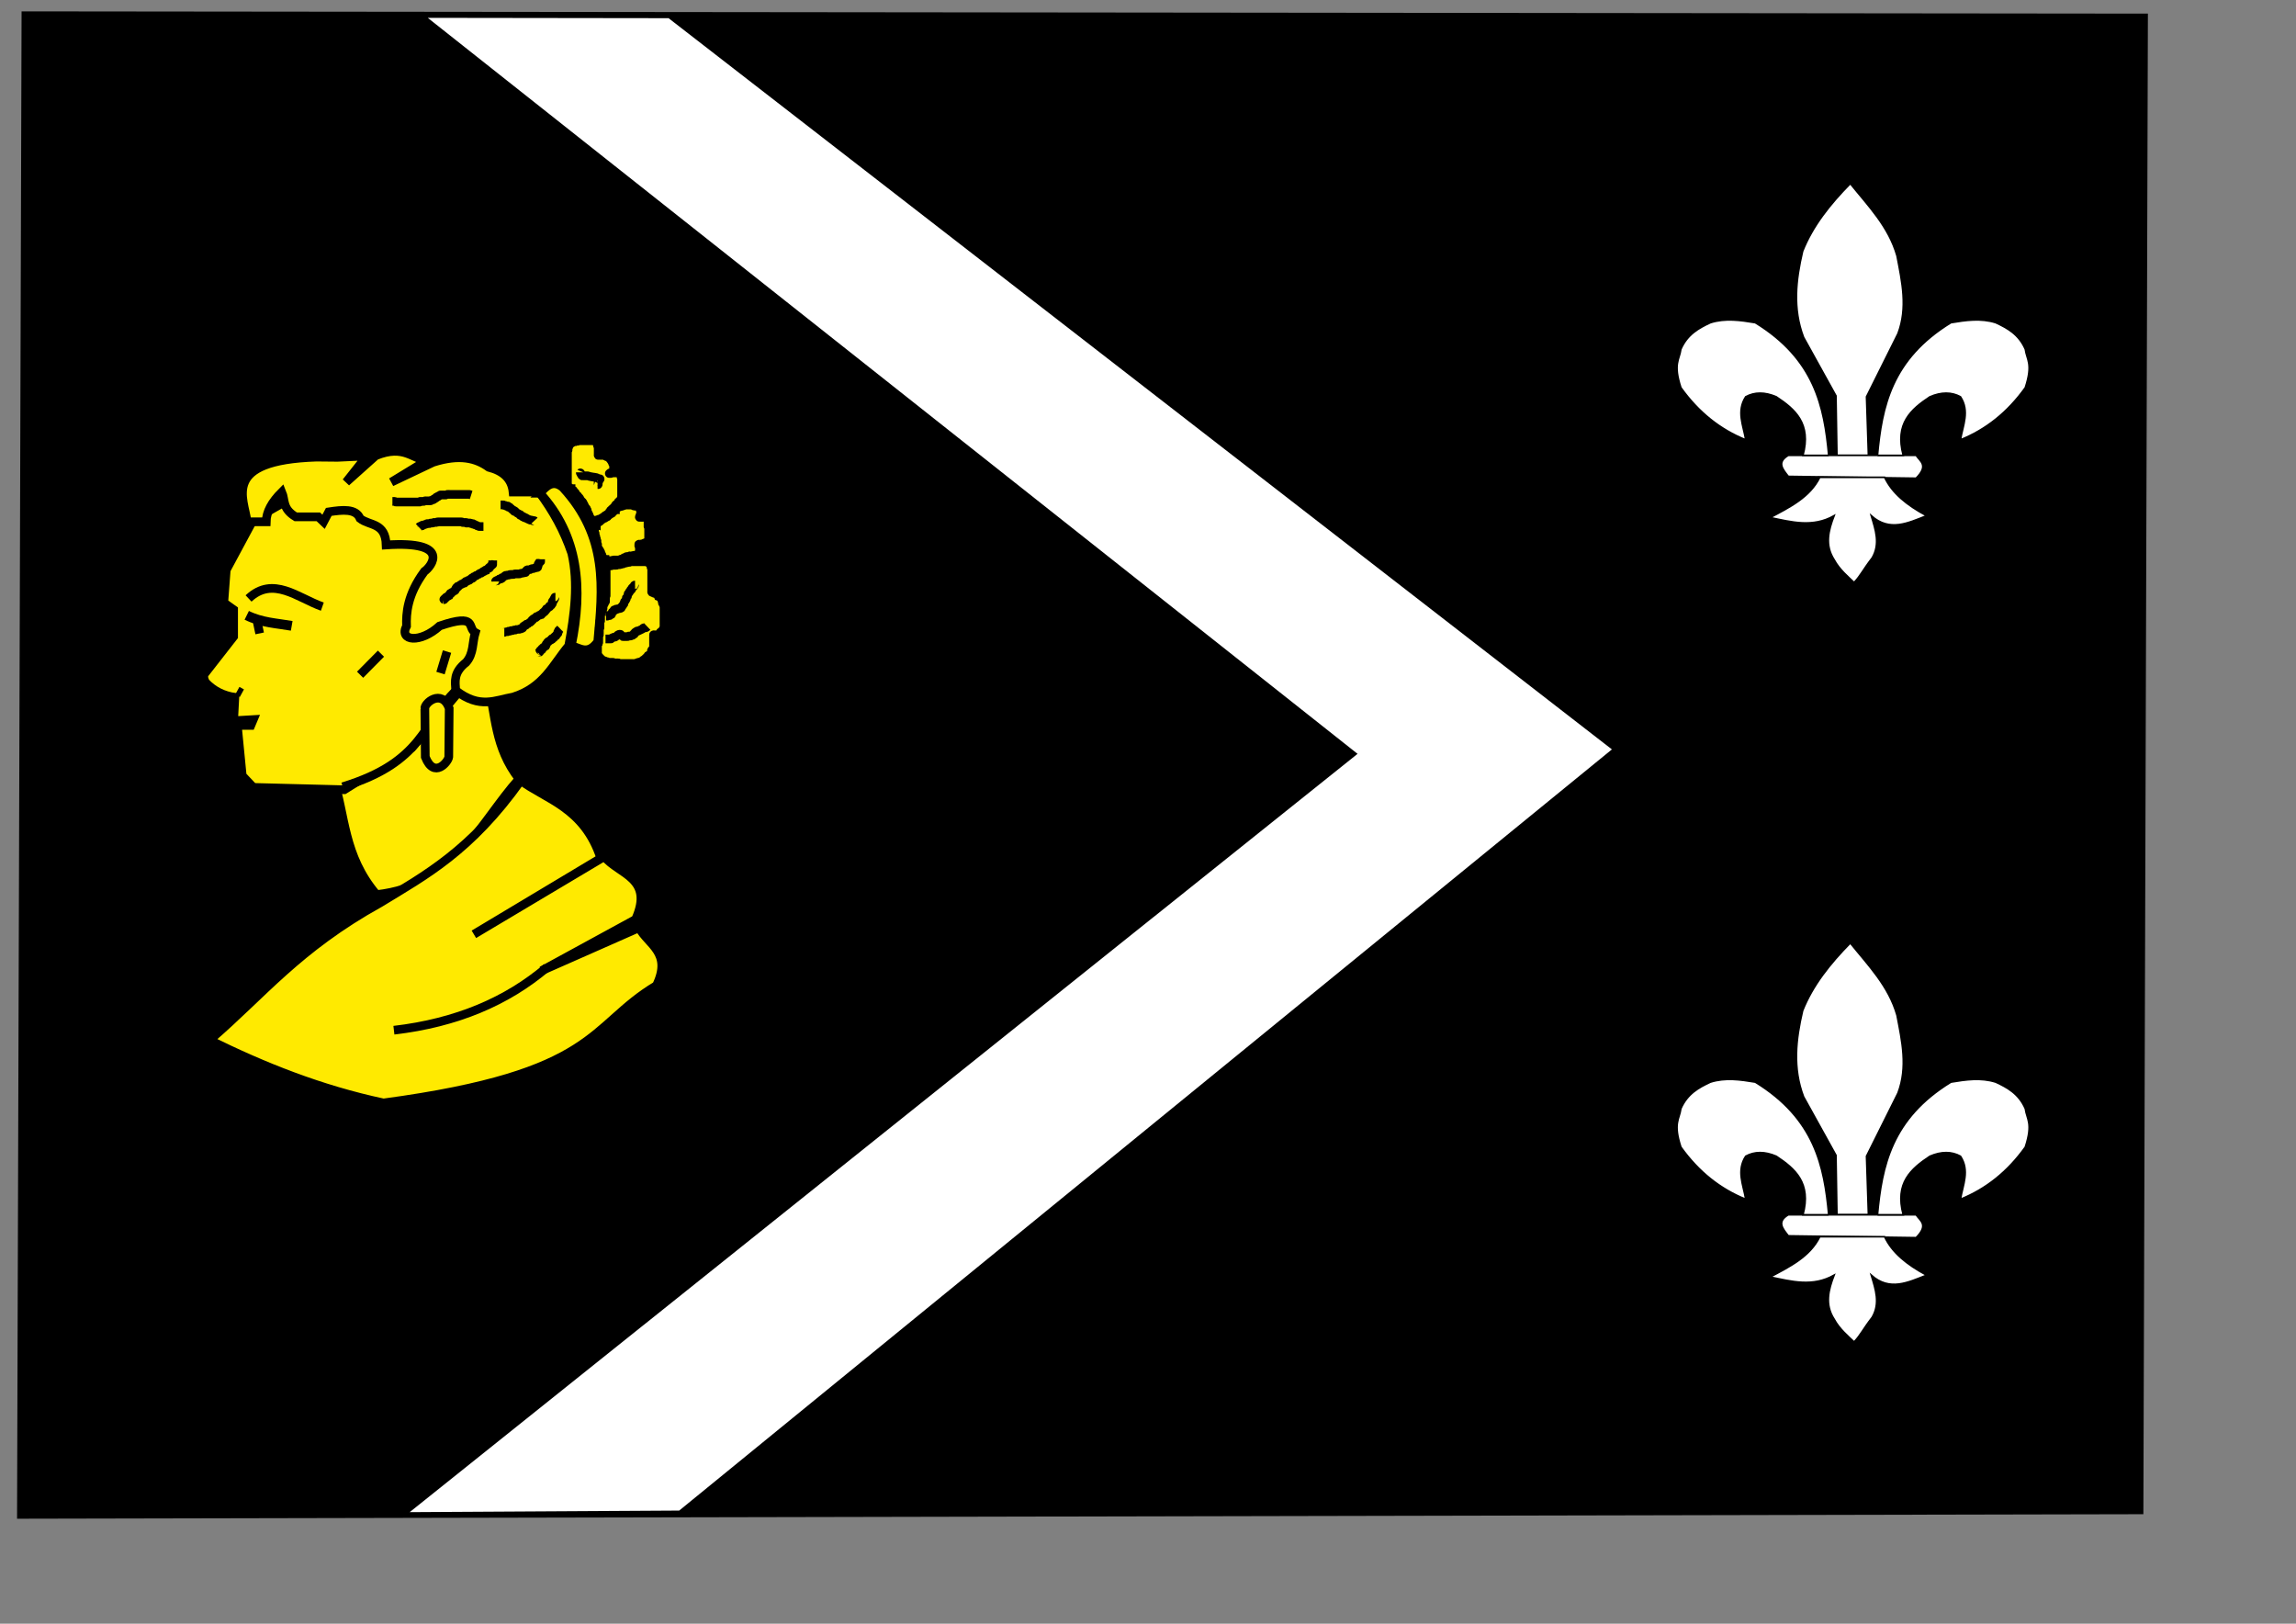
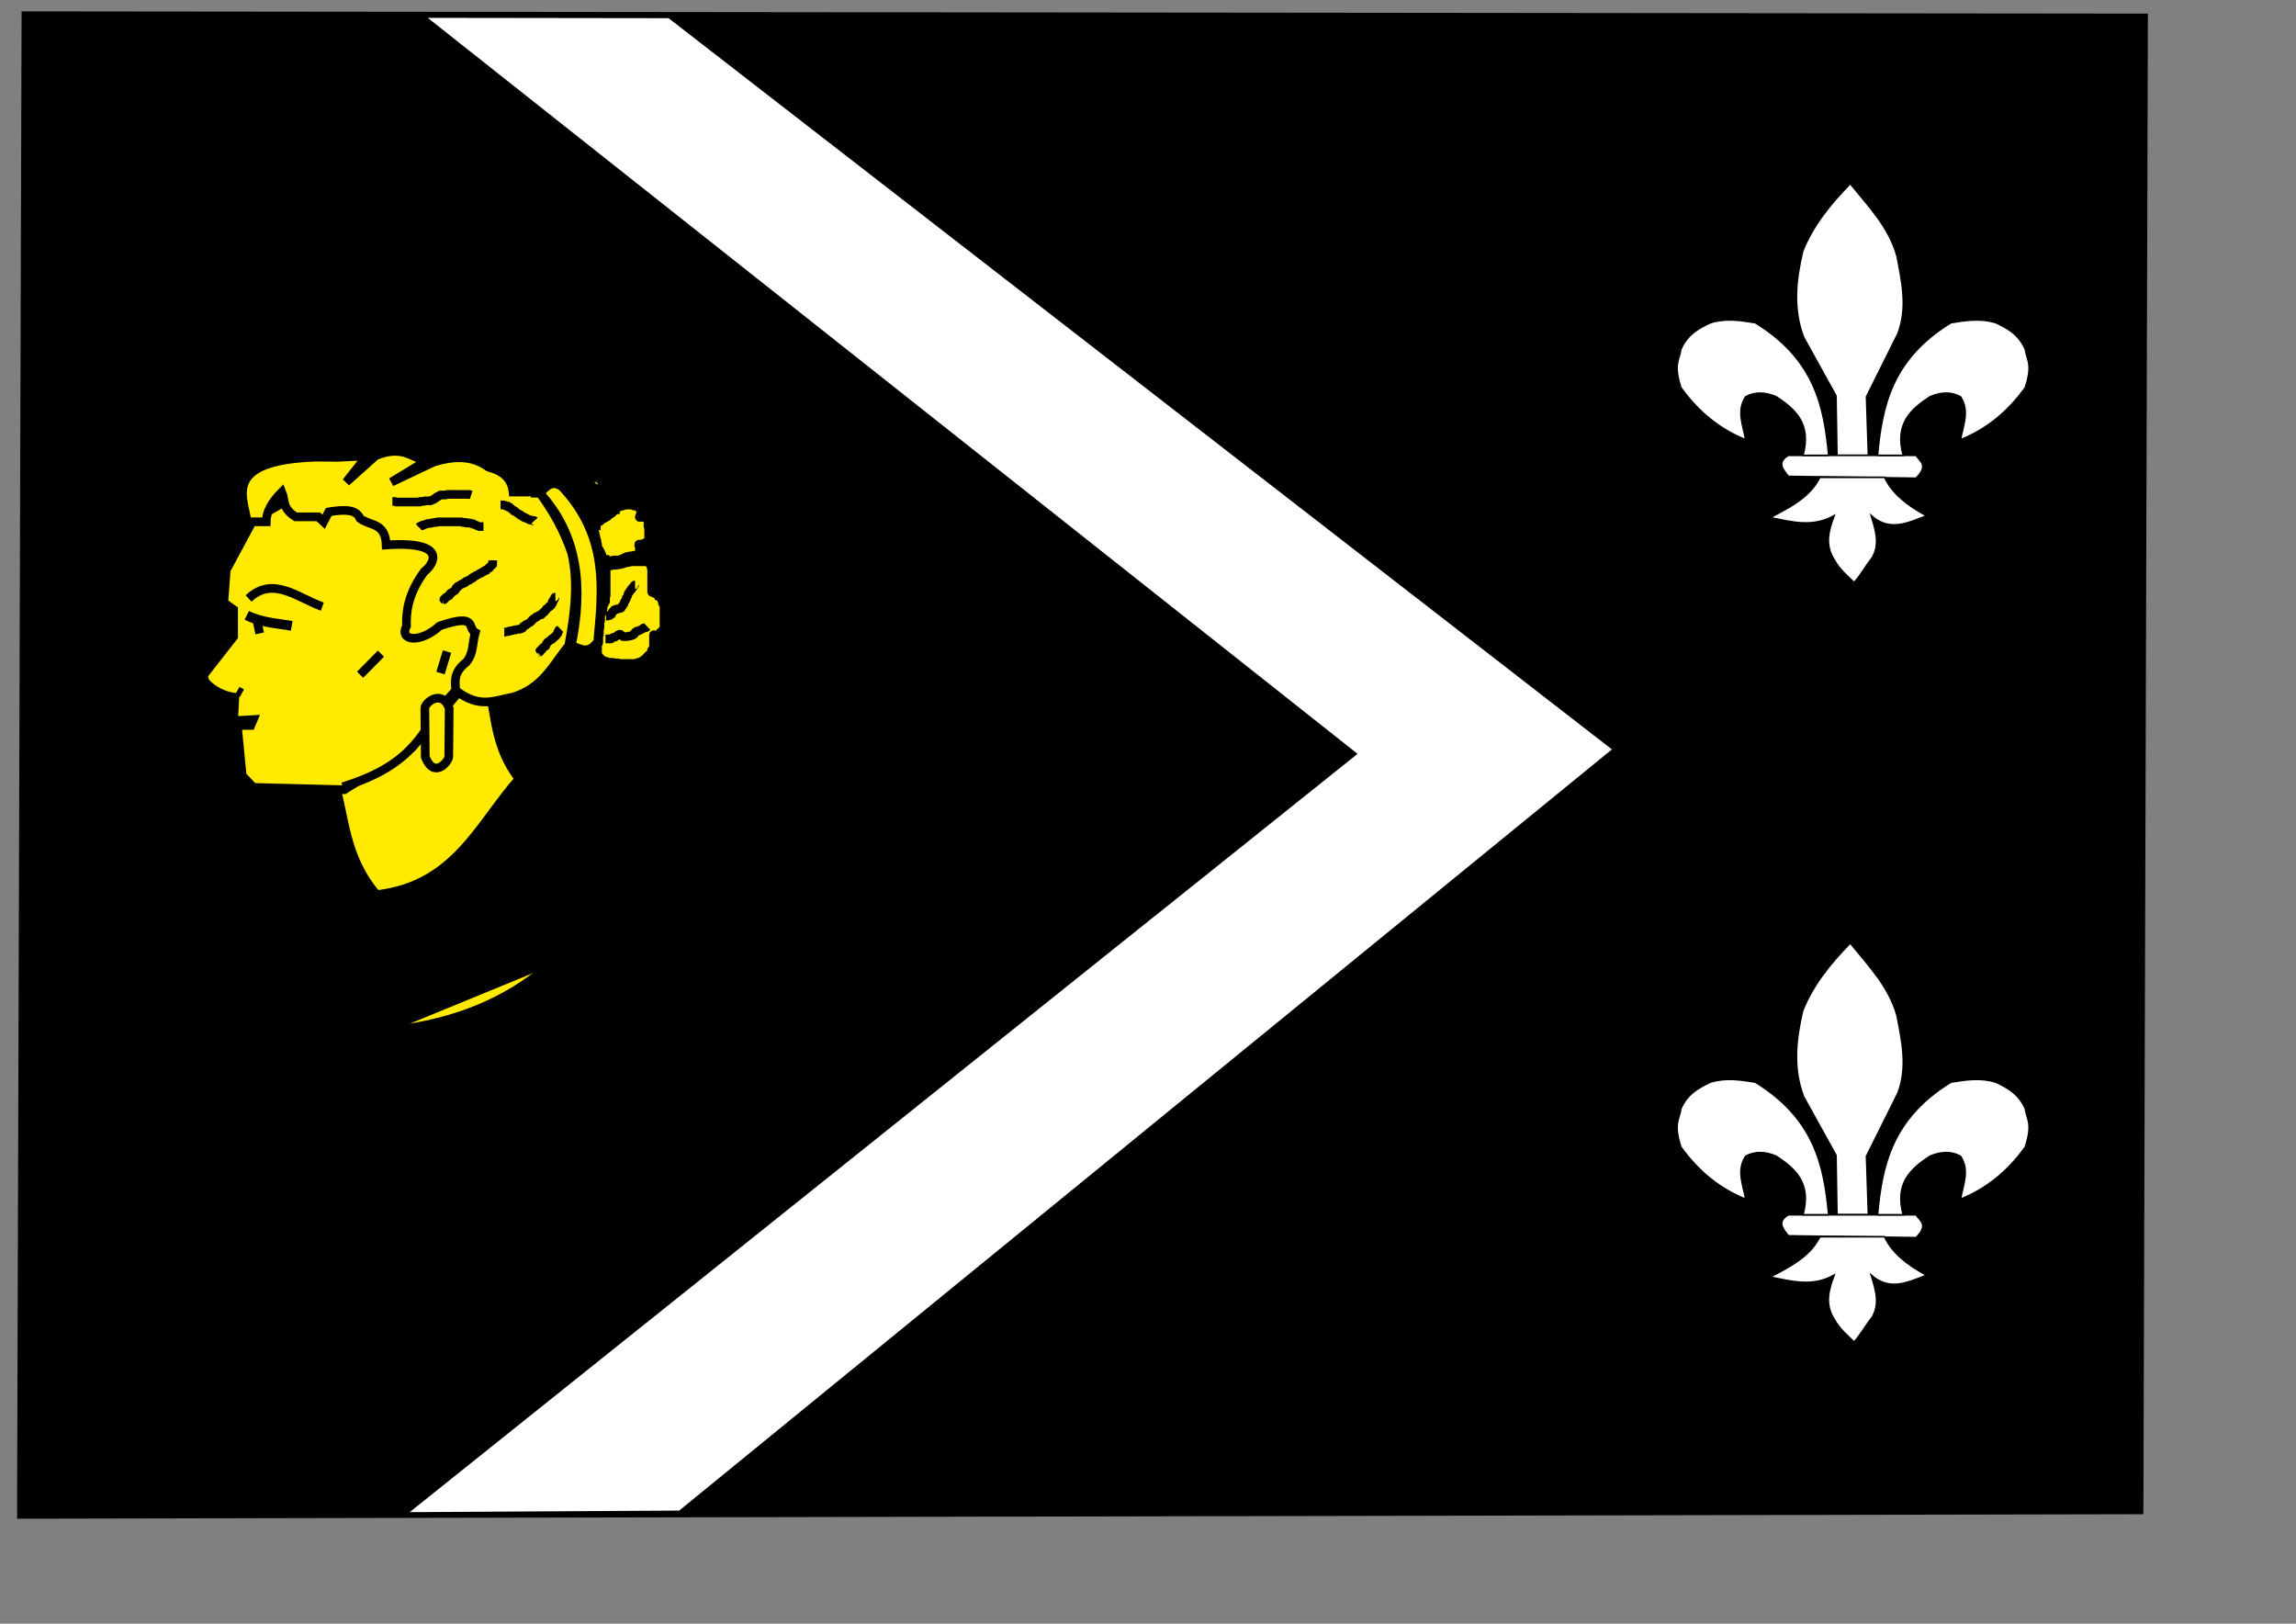
<svg xmlns="http://www.w3.org/2000/svg" xmlns:ns1="http://www.inkscape.org/namespaces/inkscape" xmlns:ns2="http://sodipodi.sourceforge.net/DTD/sodipodi-0.dtd" width="297mm" height="210mm" id="svg5893" version="1.1" ns1:version="0.47 r22583" ns2:docname="mariekerke_vlag.svg">
  <rect width="100%" height="100%" fill="#808080" stroke="none" />
  <defs id="defs5895">
    <ns1:perspective ns2:type="inkscape:persp3d" ns1:vp_x="0 : 372.04724 : 1" ns1:vp_y="0 : 1000 : 0" ns1:vp_z="1052.3622 : 372.04724 : 1" ns1:persp3d-origin="526.18109 : 248.03149 : 1" id="perspective5902" />
    <ns1:perspective id="perspective5912" ns1:persp3d-origin="0.5 : 0.33333333 : 1" ns1:vp_z="1 : 0.5 : 1" ns1:vp_y="0 : 1000 : 0" ns1:vp_x="0 : 0.5 : 1" ns2:type="inkscape:persp3d" />
    <ns1:perspective id="perspective6479" ns1:persp3d-origin="0.5 : 0.33333333 : 1" ns1:vp_z="1 : 0.5 : 1" ns1:vp_y="0 : 1000 : 0" ns1:vp_x="0 : 0.5 : 1" ns2:type="inkscape:persp3d" />
    <ns1:perspective id="perspective6479-6" ns1:persp3d-origin="0.5 : 0.33333333 : 1" ns1:vp_z="1 : 0.5 : 1" ns1:vp_y="0 : 1000 : 0" ns1:vp_x="0 : 0.5 : 1" ns2:type="inkscape:persp3d" />
    <ns1:perspective id="perspective6479-4" ns1:persp3d-origin="0.5 : 0.33333333 : 1" ns1:vp_z="1 : 0.5 : 1" ns1:vp_y="0 : 1000 : 0" ns1:vp_x="0 : 0.5 : 1" ns2:type="inkscape:persp3d" />
    <ns1:perspective id="perspective6479-3" ns1:persp3d-origin="0.5 : 0.33333333 : 1" ns1:vp_z="1 : 0.5 : 1" ns1:vp_y="0 : 1000 : 0" ns1:vp_x="0 : 0.5 : 1" ns2:type="inkscape:persp3d" />
    <ns1:perspective id="perspective6479-1" ns1:persp3d-origin="0.5 : 0.33333333 : 1" ns1:vp_z="1 : 0.5 : 1" ns1:vp_y="0 : 1000 : 0" ns1:vp_x="0 : 0.5 : 1" ns2:type="inkscape:persp3d" />
    <ns1:perspective id="perspective6479-8" ns1:persp3d-origin="0.5 : 0.33333333 : 1" ns1:vp_z="1 : 0.5 : 1" ns1:vp_y="0 : 1000 : 0" ns1:vp_x="0 : 0.5 : 1" ns2:type="inkscape:persp3d" />
    <ns1:perspective id="perspective6479-7" ns1:persp3d-origin="0.5 : 0.33333333 : 1" ns1:vp_z="1 : 0.5 : 1" ns1:vp_y="0 : 1000 : 0" ns1:vp_x="0 : 0.5 : 1" ns2:type="inkscape:persp3d" />
    <ns1:perspective id="perspective6479-89" ns1:persp3d-origin="0.5 : 0.33333333 : 1" ns1:vp_z="1 : 0.5 : 1" ns1:vp_y="0 : 1000 : 0" ns1:vp_x="0 : 0.5 : 1" ns2:type="inkscape:persp3d" />
    <ns1:perspective id="perspective6479-9" ns1:persp3d-origin="0.5 : 0.33333333 : 1" ns1:vp_z="1 : 0.5 : 1" ns1:vp_y="0 : 1000 : 0" ns1:vp_x="0 : 0.5 : 1" ns2:type="inkscape:persp3d" />
    <ns1:perspective id="perspective6479-31" ns1:persp3d-origin="0.5 : 0.33333333 : 1" ns1:vp_z="1 : 0.5 : 1" ns1:vp_y="0 : 1000 : 0" ns1:vp_x="0 : 0.5 : 1" ns2:type="inkscape:persp3d" />
    <ns1:perspective id="perspective6479-34" ns1:persp3d-origin="0.5 : 0.33333333 : 1" ns1:vp_z="1 : 0.5 : 1" ns1:vp_y="0 : 1000 : 0" ns1:vp_x="0 : 0.5 : 1" ns2:type="inkscape:persp3d" />
    <ns1:perspective id="perspective6479-38" ns1:persp3d-origin="0.5 : 0.33333333 : 1" ns1:vp_z="1 : 0.5 : 1" ns1:vp_y="0 : 1000 : 0" ns1:vp_x="0 : 0.5 : 1" ns2:type="inkscape:persp3d" />
    <ns1:perspective id="perspective6479-2" ns1:persp3d-origin="0.5 : 0.33333333 : 1" ns1:vp_z="1 : 0.5 : 1" ns1:vp_y="0 : 1000 : 0" ns1:vp_x="0 : 0.5 : 1" ns2:type="inkscape:persp3d" />
    <ns1:perspective id="perspective6479-93" ns1:persp3d-origin="0.5 : 0.33333333 : 1" ns1:vp_z="1 : 0.5 : 1" ns1:vp_y="0 : 1000 : 0" ns1:vp_x="0 : 0.5 : 1" ns2:type="inkscape:persp3d" />
    <ns1:perspective id="perspective6479-86" ns1:persp3d-origin="0.5 : 0.33333333 : 1" ns1:vp_z="1 : 0.5 : 1" ns1:vp_y="0 : 1000 : 0" ns1:vp_x="0 : 0.5 : 1" ns2:type="inkscape:persp3d" />
    <ns1:perspective id="perspective6479-28" ns1:persp3d-origin="0.5 : 0.33333333 : 1" ns1:vp_z="1 : 0.5 : 1" ns1:vp_y="0 : 1000 : 0" ns1:vp_x="0 : 0.5 : 1" ns2:type="inkscape:persp3d" />
    <ns1:perspective id="perspective6479-24" ns1:persp3d-origin="0.5 : 0.33333333 : 1" ns1:vp_z="1 : 0.5 : 1" ns1:vp_y="0 : 1000 : 0" ns1:vp_x="0 : 0.5 : 1" ns2:type="inkscape:persp3d" />
    <ns1:perspective id="perspective6479-65" ns1:persp3d-origin="0.5 : 0.33333333 : 1" ns1:vp_z="1 : 0.5 : 1" ns1:vp_y="0 : 1000 : 0" ns1:vp_x="0 : 0.5 : 1" ns2:type="inkscape:persp3d" />
    <ns1:perspective id="perspective6479-90" ns1:persp3d-origin="0.5 : 0.33333333 : 1" ns1:vp_z="1 : 0.5 : 1" ns1:vp_y="0 : 1000 : 0" ns1:vp_x="0 : 0.5 : 1" ns2:type="inkscape:persp3d" />
    <ns1:perspective id="perspective6479-13" ns1:persp3d-origin="0.5 : 0.33333333 : 1" ns1:vp_z="1 : 0.5 : 1" ns1:vp_y="0 : 1000 : 0" ns1:vp_x="0 : 0.5 : 1" ns2:type="inkscape:persp3d" />
    <ns1:perspective id="perspective6479-344" ns1:persp3d-origin="0.5 : 0.33333333 : 1" ns1:vp_z="1 : 0.5 : 1" ns1:vp_y="0 : 1000 : 0" ns1:vp_x="0 : 0.5 : 1" ns2:type="inkscape:persp3d" />
    <ns1:perspective id="perspective6479-61" ns1:persp3d-origin="0.5 : 0.33333333 : 1" ns1:vp_z="1 : 0.5 : 1" ns1:vp_y="0 : 1000 : 0" ns1:vp_x="0 : 0.5 : 1" ns2:type="inkscape:persp3d" />
    <ns1:perspective id="perspective6479-96" ns1:persp3d-origin="0.5 : 0.33333333 : 1" ns1:vp_z="1 : 0.5 : 1" ns1:vp_y="0 : 1000 : 0" ns1:vp_x="0 : 0.5 : 1" ns2:type="inkscape:persp3d" />
    <ns1:perspective id="perspective6699" ns1:persp3d-origin="0.5 : 0.33333333 : 1" ns1:vp_z="1 : 0.5 : 1" ns1:vp_y="0 : 1000 : 0" ns1:vp_x="0 : 0.5 : 1" ns2:type="inkscape:persp3d" />
    <ns1:perspective id="perspective6808" ns1:persp3d-origin="0.5 : 0.33333333 : 1" ns1:vp_z="1 : 0.5 : 1" ns1:vp_y="0 : 1000 : 0" ns1:vp_x="0 : 0.5 : 1" ns2:type="inkscape:persp3d" />
    <ns1:perspective id="perspective7987" ns1:persp3d-origin="0.5 : 0.33333333 : 1" ns1:vp_z="1 : 0.5 : 1" ns1:vp_y="0 : 1000 : 0" ns1:vp_x="0 : 0.5 : 1" ns2:type="inkscape:persp3d" />
    <ns1:perspective id="perspective8087" ns1:persp3d-origin="0.5 : 0.33333333 : 1" ns1:vp_z="1 : 0.5 : 1" ns1:vp_y="0 : 1000 : 0" ns1:vp_x="0 : 0.5 : 1" ns2:type="inkscape:persp3d" />
    <ns1:perspective id="perspective8087-7" ns1:persp3d-origin="0.5 : 0.33333333 : 1" ns1:vp_z="1 : 0.5 : 1" ns1:vp_y="0 : 1000 : 0" ns1:vp_x="0 : 0.5 : 1" ns2:type="inkscape:persp3d" />
  </defs>
  <ns2:namedview ns1:document-units="mm" pagecolor="#ffffff" bordercolor="#666666" borderopacity="1.0" ns1:pageopacity="0.0" ns1:pageshadow="2" ns1:zoom="0.22627417" ns1:cx="450.46098" ns1:cy="205.28245" ns1:current-layer="layer1" id="namedview5897" showgrid="false" ns1:window-width="1024" ns1:window-height="718" ns1:window-x="-8" ns1:window-y="-8" ns1:window-maximized="1" />
  <g ns1:label="Layer 1" ns1:groupmode="layer" id="layer1">
    <path style="fill:#000000;stroke:#000000;stroke-width:1px;stroke-linecap:butt;stroke-linejoin:miter;stroke-opacity:1" d="M 11.049,6.052 8.839,741.885 1047.402,739.675 1049.612,7.157 11.049,6.052 z" id="path6814" ns2:nodetypes="ccccc" />
    <path style="fill:#ffffff;stroke:#000000;stroke-width:0.994px;stroke-linecap:butt;stroke-linejoin:miter;stroke-opacity:1" d="M 207.71,8.232 662.914,368.497 198.871,739.678 332.236,738.897 788.869,366.313 327.035,8.393 207.71,8.232 z" id="path6816" ns2:nodetypes="ccccccc" />
    <path style="fill:#ffea00;fill-opacity:1;stroke:#000000;stroke-width:4.244px;stroke-linecap:butt;stroke-linejoin:miter;stroke-opacity:1" d="m 162.826,379.931 c 6.17,19.127 5.002,38.255 21.253,57.382 38.538,-4.31 49.985,-34.376 69.709,-56.574 -12.14,-15.625 -11.367,-31.25 -15.302,-46.876 l -42.505,-6.466 -33.154,52.533 z" id="path27470" ns2:nodetypes="cccccc" />
-     <path style="fill:#ffea00;fill-opacity:1;stroke:#000000;stroke-width:4.244px;stroke-linecap:butt;stroke-linejoin:miter;stroke-opacity:1" d="m 254.637,381.548 c -24.477,34.425 -46.575,46.231 -68.859,59.807 -40.322,22.36 -57.214,44.721 -83.31,67.081 26.384,13.022 54.11,24.13 85.011,30.712 105.515,-14.155 100.1,-37.349 133.467,-57.382 7.795,-16.165 -4.031,-19.895 -8.501,-28.287 l -47.606,21.013 45.906,-25.054 c 9.16,-20.406 -8.16,-21.93 -15.302,-30.712 l -63.758,37.986 62.058,-37.177 c -8.128,-24.857 -26.856,-28.799 -39.105,-37.985 z" id="path27472" ns2:nodetypes="cccccccccccc" />
    <path style="fill:#ffea00;fill-opacity:1;stroke:#000000;stroke-width:4.244px;stroke-linecap:butt;stroke-linejoin:miter;stroke-opacity:1" d="m 267.389,472.875 c -19.431,16.518 -44.045,27.123 -74.809,30.712" id="path27474" ns2:nodetypes="cc" />
    <path style="fill:#ffea00;fill-opacity:1;stroke:#000000;stroke-width:4.244px;stroke-linecap:butt;stroke-linejoin:miter;stroke-opacity:1" d="m 123.832,254.023 -13.225,24.574 -1.202,16.002 4.809,3.429 0,13.144 -13.826,17.716 c -1.324,1.524 -0.624,3.048 0,4.572 3.969,4.272 8.855,6.584 14.427,7.429 l -0.601,11.43 9.618,-0.572 -1.202,2.857 -6.612,0 2.404,24.574 5.41,5.715 44.483,1.143 33.061,-20.573 26.449,-31.432 9.017,-32.575 -16.831,-33.718 -36.668,-23.431 -34.264,-4.572 -25.247,14.287 z" id="path27359-0" ns2:nodetypes="cccccccccccccccccccccc" />
    <path style="fill:#ffea00;fill-opacity:1;stroke:#000000;stroke-width:4.244px;stroke-linecap:butt;stroke-linejoin:miter;stroke-opacity:1" d="m 154.741,223.449 c -47.109,1.533 -35.21,20.377 -33.953,31.618 l 9.351,0 c 0.073,-4.849 2.77,-9.698 7.651,-14.548 1.7,4.041 0.079,8.082 6.801,12.123 l 11.051,0 2.55,2.425 2.55,-4.849 c 6.778,-1.049 13.246,-1.704 15.302,3.233 4.617,3.673 12.407,1.812 12.752,12.931 32.047,-2.134 22.193,10.555 18.702,12.931 -8.489,11.458 -8.955,20.705 -8.75,26.72 -3.786,7.315 6.675,8.596 16.188,-0.049 18.791,-6.406 13.305,0.982 17.427,3.233 -1.487,4.849 -0.681,10.244 -4.463,14.548 -6.285,4.943 -5.389,9.317 -5.101,13.739 11.796,9.212 19.463,4.687 28.053,3.233 15.033,-4.706 19.477,-15.883 27.203,-25.054 2.834,-15.331 4.877,-30.466 1.488,-45.259 -3.9,-11.43 -9.078,-20.552 -15.939,-29.903 l -12.752,0 c -0.665,-6.61 -5.007,-10.359 -11.901,-12.123 -6.201,-4.443 -14.236,-6.56 -27.203,-2.425 l -20.403,9.698 17.457,-10.645 c -6.963,-0.346 -11.039,-8.02 -25.108,-2.286 l -14.452,12.931 10.107,-12.793 -14.358,0.67 -10.253,-0.098 z" id="path27327-5" ns2:nodetypes="cccccccccccccccccccccccccccccc" />
    <path style="fill:#ffea00;fill-opacity:1;stroke:#000000;stroke-width:4.244px;stroke-linecap:butt;stroke-linejoin:miter;stroke-opacity:1" d="m 216.799,293.106 c 0.801,0 -0.1,0.095 0.301,-0.286 0.071,-0.068 0.23,0.068 0.301,0 0.071,-0.068 -0.071,-0.218 0,-0.286 0.071,-0.068 0.23,0.068 0.301,0 0.071,-0.068 -0.071,-0.218 0,-0.286 0.071,-0.067 0.23,0.068 0.301,0 0.071,-0.067 -0.071,-0.218 0,-0.286 0.071,-0.068 0.211,0.043 0.301,0 0.253,-0.12 0.348,-0.451 0.601,-0.572 0.125,-0.06 0.531,0.067 0.601,0 0.1,-0.095 -0.1,-0.476 0,-0.571 0.071,-0.068 0.23,0.068 0.301,0 0.071,-0.068 -0.045,-0.201 0,-0.286 0.625,-1.189 -0.022,0.305 0.601,-0.286 0.071,-0.068 -0.071,-0.218 0,-0.286 0.071,-0.068 0.23,0.067 0.301,0 0.071,-0.068 -0.071,-0.218 0,-0.286 0.071,-0.068 0.211,0.043 0.301,0 0.026,-0.012 0.561,-0.546 0.601,-0.571 0.186,-0.118 0.415,-0.168 0.601,-0.286 0.748,-0.474 0.035,-0.066 0.301,-0.571 0.064,-0.12 0.237,-0.165 0.301,-0.286 0.045,-0.085 -0.045,-0.201 0,-0.286 0.625,-1.189 -0.022,0.305 0.601,-0.286 0.071,-0.068 -0.045,-0.201 0,-0.286 0.625,-1.189 -0.022,0.305 0.601,-0.286 0.071,-0.068 -0.071,-0.218 0,-0.286 0.071,-0.068 0.211,0.043 0.3,0 0.026,-0.012 0.56,-0.546 0.601,-0.571 0.186,-0.118 0.415,-0.168 0.601,-0.286 0.118,-0.075 0.174,-0.226 0.301,-0.286 0.125,-0.06 0.531,0.067 0.601,0 0.071,-0.067 -0.09,-0.243 0,-0.286 0.179,-0.085 0.422,0.085 0.601,0 0.09,-0.043 -0.045,-0.201 0,-0.286 0.064,-0.12 0.174,-0.226 0.301,-0.286 0.09,-0.043 0.211,0.043 0.301,0 1.376,-0.654 -1.275,0.118 0.902,-0.571 0.095,-0.029 0.23,0.068 0.301,0 0.071,-0.068 -0.09,-0.243 0,-0.286 0.179,-0.085 0.411,0.06 0.601,0 0.134,-0.043 0.2,-0.19 0.301,-0.286 0.2,-0.19 0.401,-0.381 0.601,-0.572 0.1,-0.095 0.174,-0.226 0.301,-0.286 0.74,-0.352 -0.271,0.829 0.902,-0.286 0.071,-0.068 -0.071,-0.218 0,-0.286 0.071,-0.068 0.211,0.043 0.301,0 0.086,-0.041 0.534,-0.55 0.601,-0.572 0.19,-0.06 0.411,0.06 0.601,0 0.067,-0.021 0.515,-0.53 0.601,-0.571 0.09,-0.043 0.211,0.043 0.301,0 0.253,-0.12 0.348,-0.451 0.601,-0.571 0.179,-0.085 0.422,0.085 0.601,0 0.253,-0.12 0.348,-0.451 0.601,-0.572 0.125,-0.06 0.531,0.067 0.601,0 0.401,-0.381 -0.638,-0.274 0.301,-0.571 0.19,-0.06 0.422,0.085 0.601,0 0,-0.295 -0.071,-0.395 0.301,-0.572 0.09,-0.043 0.211,0.043 0.301,0 0.253,-0.12 0.348,-0.451 0.601,-0.572 0.09,-0.043 0.211,0.043 0.301,0 1.251,-0.595 -0.321,0.021 0.301,-0.571 0.071,-0.067 0.211,0.043 0.301,0 0.127,-0.06 0.2,-0.19 0.301,-0.286 0.1,-0.095 0.237,-0.165 0.301,-0.286 0.045,-0.085 -0.071,-0.218 0,-0.286 0.071,-0.068 0.23,0.068 0.3,0 0.071,-0.068 -0.071,-0.218 0,-0.286 0.071,-0.068 0.23,0.068 0.301,0 0.071,-0.068 -0.071,-0.218 0,-0.286 0.071,-0.068 0.23,0.068 0.301,0 0.071,-0.068 0,-0.19 0,-0.286 0,-0.572 0,-1.143 0,-1.714" id="path27329-5" />
-     <path style="fill:#ffea00;fill-opacity:1;stroke:#000000;stroke-width:4.244px;stroke-linecap:butt;stroke-linejoin:miter;stroke-opacity:1" d="m 242.346,284.248 c 0,-0.095 -0.09,-0.243 0,-0.286 0.179,-0.085 0.422,0.085 0.601,0 0.09,-0.043 -0.071,-0.218 0,-0.286 0.071,-0.068 0.211,0.043 0.301,0 0.086,-0.041 0.534,-0.55 0.601,-0.572 0.19,-0.06 0.401,0 0.601,0 0.1,0 0.211,0.043 0.301,0 0.127,-0.06 0.174,-0.226 0.301,-0.286 0.09,-0.043 0.23,0.068 0.301,0 0.622,-0.591 -0.95,0.025 0.301,-0.572 0.09,-0.043 0.211,0.043 0.301,0 0.026,-0.012 0.56,-0.546 0.601,-0.571 1.518,-0.962 0.009,-0.002 0.902,-0.286 0.212,-0.068 0.389,-0.218 0.601,-0.286 0.095,-0.029 0.2,0 0.3,0 0.1,0 0.2,0 0.301,0 0.1,0 0.211,0.043 0.301,0 0.127,-0.06 0.166,-0.243 0.301,-0.286 0.19,-0.06 0.401,0 0.601,0 0.301,0 0.601,0 0.902,0 0.1,0 0.205,0.029 0.301,0 0.212,-0.068 0.389,-0.218 0.601,-0.286 0.095,-0.029 0.2,0 0.301,0 0.501,0 1.002,0 1.503,0 0.2,0 0.407,0.046 0.601,0 0.217,-0.052 0.389,-0.218 0.601,-0.286 0.181,-0.057 0.42,0.057 0.601,0 0.212,-0.068 0.389,-0.218 0.601,-0.286 0.095,-0.029 0.2,0 0.3,0 0.1,0 0.2,0 0.301,0 0.1,0 0.211,0.043 0.301,0 0.371,-0.177 0.301,-0.276 0.301,-0.572 0,-0.095 -0.045,-0.201 0,-0.286 0.064,-0.12 0.2,-0.19 0.301,-0.286 0.1,-0.095 0.174,-0.226 0.301,-0.286 0.09,-0.043 0.2,0 0.301,0 0.2,0 0.405,0.037 0.601,0 0.604,0.066 0.979,-0.447 1.503,-0.572 0.195,-0.046 0.407,0.046 0.601,0 0.217,-0.052 0.389,-0.218 0.601,-0.286 0.095,-0.029 0.2,0 0.301,0 0.2,-0.095 0.389,-0.218 0.601,-0.286 0.095,-0.029 0.2,0 0.301,0 0.1,0 0.23,0.068 0.301,0 0.07,-0.067 -0.063,-0.452 0,-0.572 0.064,-0.12 0.237,-0.165 0.301,-0.286 0.045,-0.085 0,-0.19 0,-0.286 0,-0.095 0,-0.19 0,-0.286 0,-0.095 -0.045,-0.201 0,-0.286 0.064,-0.12 0.237,-0.165 0.301,-0.286 0.045,-0.085 -0.071,-0.218 0,-0.286 0.071,-0.068 0.211,0.043 0.301,0 0.127,-0.06 0.2,-0.19 0.301,-0.286 0.1,-0.095 0.237,-0.165 0.3,-0.286 0.045,-0.085 0,-0.19 0,-0.286 0,-0.286 0,-0.572 0,-0.857" id="path27331-9" />
    <path style="fill:#ffea00;fill-opacity:1;stroke:#000000;stroke-width:4.244px;stroke-linecap:butt;stroke-linejoin:miter;stroke-opacity:1" d="m 246.554,309.108 c 0.722,0 -0.127,0.029 1.202,-0.286 0.097,-0.025 0.205,0.029 0.301,0 0.212,-0.068 0.384,-0.234 0.601,-0.286 0.195,-0.046 0.407,0.046 0.601,0 0.217,-0.052 0.384,-0.234 0.601,-0.286 0.195,-0.046 0.405,0.037 0.601,0 0.311,-0.059 0.591,-0.227 0.902,-0.286 0.196,-0.037 0.407,0.046 0.601,0 0.217,-0.052 0.384,-0.234 0.601,-0.286 0.072,-0.017 1.147,0.017 1.202,0 0.134,-0.043 0.174,-0.226 0.301,-0.286 0.09,-0.043 0.2,0 0.301,0 0.37,0 0.556,0.043 0.902,-0.286 0.071,-0.068 -0.071,-0.218 0,-0.286 0.622,-0.591 -0.026,0.903 0.601,-0.286 0.207,-0.394 -0.364,-0.256 0.3,-0.571 0.09,-0.043 0.23,0.068 0.301,0 0.071,-0.068 -0.09,-0.243 0,-0.286 0.179,-0.085 0.434,0.106 0.601,0 0.186,-0.118 0.142,-0.421 0.301,-0.571 0.071,-0.067 0.205,0.029 0.301,0 0.212,-0.067 0.415,-0.168 0.601,-0.286 0.039,-0.025 0.573,-0.558 0.601,-0.571 0.09,-0.043 0.211,0.043 0.301,0 0.127,-0.06 0.2,-0.19 0.301,-0.286 0.1,-0.095 0.2,-0.19 0.301,-0.286 0.1,-0.095 0.237,-0.165 0.301,-0.286 0.045,-0.085 -0.071,-0.218 0,-0.286 0.071,-0.067 0.23,0.068 0.301,0 0.071,-0.067 0,-0.19 0,-0.286 0.1,-0.095 0.183,-0.211 0.301,-0.286 0.186,-0.118 0.415,-0.168 0.601,-0.286 0.118,-0.075 0.174,-0.226 0.301,-0.286 0.09,-0.043 0.211,0.043 0.301,0 0.127,-0.06 0.237,-0.165 0.301,-0.286 0.045,-0.085 -0.09,-0.243 0,-0.286 0.179,-0.085 0.411,0.06 0.601,0 0.067,-0.021 0.515,-0.53 0.601,-0.571 0.09,-0.043 0.211,0.043 0.301,0 0.127,-0.06 0.166,-0.243 0.301,-0.286 0.19,-0.06 0.422,0.085 0.601,0 0.09,-0.043 -0.045,-0.201 0,-0.286 0.063,-0.12 0.174,-0.226 0.301,-0.286 0.09,-0.043 0.23,0.068 0.301,0 0.071,-0.068 -0.045,-0.201 0,-0.286 0.064,-0.12 0.2,-0.19 0.301,-0.286 0.1,-0.095 0.174,-0.226 0.301,-0.286 0.415,-0.197 0.269,0.346 0.601,-0.286 0.045,-0.085 -0.071,-0.218 0,-0.286 0.071,-0.067 0.23,0.068 0.301,0 0.071,-0.067 -0.071,-0.218 0,-0.286 0.071,-0.068 0.256,0.085 0.301,0 0.09,-0.17 -0.09,-0.401 0,-0.571 0.045,-0.085 0.211,0.043 0.301,0 0.127,-0.06 0.2,-0.19 0.301,-0.286 0.1,-0.095 0.2,-0.19 0.301,-0.286 0.1,-0.095 0.174,-0.226 0.301,-0.286 0.09,-0.043 0.23,0.068 0.301,0 0.071,-0.068 -0.071,-0.218 0,-0.286 0.071,-0.068 0.23,0.068 0.301,0 0.622,-0.591 -0.95,0.025 0.301,-0.571 0.09,-0.043 0.23,0.068 0.301,0 0.071,-0.068 -0.045,-0.201 0,-0.286 0.201,-0.381 0.4,-0.19 0.601,-0.571 0.045,-0.085 0,-0.19 0,-0.286 0,-0.19 0,-0.381 0,-0.571 0,-0.095 -0.071,-0.218 0,-0.286 0.071,-0.068 0.23,0.068 0.301,0 0.071,-0.068 -0.071,-0.218 0,-0.286 0.071,-0.067 0.23,0.068 0.301,0 0.1,-0.095 -0.1,-0.476 0,-0.572 0.071,-0.068 0.23,0.068 0.301,0 0.1,-0.095 -0.1,-0.476 0,-0.571 0.071,-0.068 0.23,0.068 0.301,0 0.1,-0.095 -0.1,-0.476 0,-0.572 0.071,-0.068 0.2,0 0.301,0" id="path27333-3" />
    <path style="fill:#ffea00;fill-opacity:1;stroke:#000000;stroke-width:4.244px;stroke-linecap:butt;stroke-linejoin:miter;stroke-opacity:1" d="m 263.085,319.109 c 0.1,-0.095 0.174,-0.226 0.301,-0.286 0.415,-0.197 0.269,0.346 0.601,-0.286 0.045,-0.085 -0.071,-0.218 0,-0.286 0.071,-0.067 0.23,0.067 0.3,0 0.622,-0.591 -0.95,0.025 0.301,-0.571 0.09,-0.043 0.23,0.067 0.301,0 0.141,-0.135 -0.142,-0.437 0,-0.572 0.622,-0.591 -0.026,0.903 0.601,-0.286 0.045,-0.085 -0.071,-0.218 0,-0.286 0.071,-0.067 0.211,0.043 0.301,0 0.253,-0.12 0.348,-0.451 0.601,-0.571 0.09,-0.043 0.23,0.068 0.301,0 0.1,-0.095 -0.1,-0.476 0,-0.572 0.071,-0.067 0.23,0.068 0.301,0 0.07,-0.067 -0.063,-0.452 0,-0.572 0.127,-0.241 0.474,-0.331 0.601,-0.571 0.045,-0.085 -0.071,-0.218 0,-0.286 0.071,-0.068 0.23,0.067 0.301,0 0.071,-0.068 -0.071,-0.218 0,-0.286 0.071,-0.067 0.211,0.043 0.301,0 0.026,-0.012 0.56,-0.546 0.601,-0.572 0.186,-0.118 0.415,-0.168 0.601,-0.286 0.595,0.029 0.142,-0.421 0.301,-0.572 0.071,-0.068 0.211,0.043 0.301,0 0.127,-0.06 0.174,-0.226 0.301,-0.286 0.09,-0.043 0.23,0.068 0.301,0 0.071,-0.068 -0.045,-0.201 0,-0.286 0.064,-0.12 0.2,-0.19 0.301,-0.286 0.1,-0.095 0.174,-0.226 0.301,-0.286 0.09,-0.043 0.23,0.068 0.301,0 0.071,-0.067 -0.071,-0.218 0,-0.286 0.071,-0.068 0.23,0.067 0.301,0 0.071,-0.068 -0.045,-0.201 0,-0.286 0.064,-0.12 0.2,-0.19 0.3,-0.286 0.1,-0.095 0.2,-0.19 0.301,-0.286 0.1,-0.095 0.237,-0.165 0.301,-0.286 0.045,-0.085 0,-0.19 0,-0.286 0,-0.095 0,-0.19 0,-0.286 0,-0.095 -0.071,-0.218 0,-0.286 0.071,-0.068 0.256,0.085 0.301,0 0.09,-0.17 -0.064,-0.391 0,-0.571 0.045,-0.128 0.2,-0.19 0.301,-0.286 0.2,-0.19 0.401,-0.381 0.601,-0.572" id="path27335-2" />
    <path style="fill:#ffea00;fill-opacity:1;stroke:#000000;stroke-width:4.244px;stroke-linecap:butt;stroke-linejoin:miter;stroke-opacity:1" d="m 204.776,257.674 c 0.306,-0.29 0.417,-0.456 0.902,-0.571 0.195,-0.046 0.422,0.085 0.601,0 0.09,-0.043 -0.071,-0.218 0,-0.286 0.071,-0.067 0.211,0.043 0.301,0 0.127,-0.06 0.174,-0.226 0.301,-0.286 0.045,-0.021 0.536,0.021 0.601,0 0.212,-0.068 0.389,-0.218 0.601,-0.286 0.095,-0.029 0.211,0.043 0.3,0 0.127,-0.06 0.174,-0.226 0.301,-0.286 0.09,-0.043 0.2,0 0.301,0 0.2,0 0.401,0 0.601,0 0.1,0 0.205,0.029 0.301,0 0.212,-0.068 0.389,-0.218 0.601,-0.286 0.095,-0.029 0.2,0 0.301,0 0.2,0 0.401,0 0.601,0 0.1,0 0.211,0.043 0.301,0 0.127,-0.06 0.174,-0.226 0.301,-0.286 0.09,-0.043 0.2,0 0.301,0 0.301,0 0.601,0 0.902,0 0.1,0 0.211,0.043 0.301,0 0.127,-0.06 0.166,-0.243 0.301,-0.286 0.19,-0.06 0.401,0 0.601,0 0.1,0 0.2,0 0.301,0 0.501,0 1.002,0 1.503,0 1.403,0 2.805,0 4.208,0 1.202,0 2.404,0 3.607,0 0.401,0 0.801,0 1.202,0 0.2,0 0.411,-0.06 0.601,0 0.134,0.043 0.174,0.226 0.301,0.286 0.09,0.043 0.2,0 0.301,0 0.301,0 0.601,0 0.902,0 0.2,0 0.411,-0.06 0.601,0 1.327,0.42 -1.092,0.286 0.902,0.286 0.3,0 0.601,0 0.902,0 0.1,0 0.211,-0.043 0.301,0 0.127,0.06 0.174,0.226 0.301,0.286 0.09,0.043 0.2,0 0.301,0 0.2,0 0.422,-0.085 0.601,0 0.09,0.043 -0.09,0.243 0,0.286 0.179,0.085 0.411,-0.06 0.601,0 0.134,0.043 0.174,0.226 0.3,0.286 0.283,0.135 0.618,0.151 0.902,0.286 0.127,0.06 0.174,0.226 0.301,0.286 0.09,0.043 0.205,-0.029 0.301,0 0.212,0.068 0.389,0.218 0.601,0.286 0.095,0.029 0.2,0 0.301,0 0.1,0 0.2,0 0.301,0 0.501,0 1.002,0 1.503,0" id="path27337-8" />
    <path style="fill:#ffea00;fill-opacity:1;stroke:#000000;stroke-width:4.244px;stroke-linecap:butt;stroke-linejoin:miter;stroke-opacity:1" d="m 191.852,245.101 c 0.301,0 0.601,0 0.902,0 0.1,0 0.211,-0.043 0.301,0 0.127,0.06 0.163,0.253 0.301,0.286 0.292,0.069 0.601,0 0.902,0 0.2,0 0.401,0 0.601,0 1.102,0 2.204,0 3.306,0 2.104,0 4.208,0 6.312,0 0.2,0 0.401,0 0.601,0 0.1,0 0.23,0.068 0.301,0 0.071,-0.068 -0.071,-0.218 0,-0.286 0.071,-0.068 0.2,0 0.301,0 0.301,0 0.601,0 0.902,0 0.1,0 0.2,0 0.301,0 0.1,0 0.205,0.029 0.301,0 0.212,-0.068 0.384,-0.234 0.601,-0.286 0.195,-0.046 0.401,0 0.601,0 0.501,0 1.002,0 1.503,0 0.2,0 0.411,0.06 0.601,0 0.134,-0.043 0.174,-0.226 0.301,-0.286 0.09,-0.043 0.205,0.029 0.301,0 0.212,-0.068 0.389,-0.218 0.601,-0.286 0.095,-0.029 0.23,0.068 0.301,0 0.071,-0.068 -0.071,-0.218 0,-0.286 0.071,-0.068 0.211,0.043 0.301,0 0.127,-0.06 0.174,-0.226 0.301,-0.286 0.09,-0.043 0.23,0.068 0.301,0 0.071,-0.068 -0.071,-0.218 0,-0.286 0.071,-0.068 0.23,0.068 0.3,0 0.071,-0.068 -0.071,-0.218 0,-0.286 0.071,-0.068 0.211,0.043 0.301,0 0.997,-0.948 -0.283,0.135 0.601,-0.286 0.253,-0.12 0.348,-0.451 0.601,-0.572 0.125,-0.06 0.531,0.067 0.601,0 0.071,-0.067 -0.071,-0.218 0,-0.286 0.071,-0.068 0.2,0 0.301,0 0.1,0 0.2,0 0.301,0 0.401,0 0.801,0 1.202,0 0.301,0 0.607,0.056 0.902,0 0.22,-0.042 0.38,-0.251 0.601,-0.286 0.395,-0.062 0.801,0 1.202,0 0.301,0 0.601,0 0.902,0 1.503,0 3.006,0 4.508,0 0.902,0 1.803,0 2.705,0 0.301,0 0.601,0 0.902,0 0.2,0 0.405,-0.037 0.601,0 0.311,0.059 0.601,0.19 0.902,0.286" id="path27339-7" />
    <path style="fill:#ffea00;fill-opacity:1;stroke:#000000;stroke-width:4.244px;stroke-linecap:butt;stroke-linejoin:miter;stroke-opacity:1" d="m 261.281,254.531 c -0.237,-0.256 -0.633,0.128 -0.902,0 -0.127,-0.06 -0.163,-0.253 -0.301,-0.286 -0.292,-0.07 -0.61,0.07 -0.902,0 -0.138,-0.033 -0.174,-0.226 -0.301,-0.286 -0.09,-0.043 -0.205,0.029 -0.301,0 -0.212,-0.068 -0.401,-0.19 -0.601,-0.286 -0.2,-0.095 -0.415,-0.168 -0.601,-0.286 -0.118,-0.075 -0.166,-0.243 -0.301,-0.286 -0.19,-0.06 -0.411,0.06 -0.601,0 -0.269,-0.085 -0.332,-0.486 -0.601,-0.572 -0.19,-0.06 -0.411,0.06 -0.601,0 -0.067,-0.021 -0.515,-0.53 -0.601,-0.572 -0.09,-0.043 -0.23,0.067 -0.301,0 -0.622,-0.591 0.95,0.025 -0.301,-0.571 -0.09,-0.043 -0.211,0.043 -0.301,0 -0.127,-0.06 -0.183,-0.211 -0.301,-0.286 -0.186,-0.118 -0.415,-0.168 -0.601,-0.286 -0.039,-0.025 -0.573,-0.558 -0.601,-0.571 -0.09,-0.043 -0.23,0.068 -0.301,0 -0.071,-0.068 0.071,-0.218 0,-0.286 -0.141,-0.135 -0.459,0.135 -0.601,0 -0.622,-0.591 0.95,0.025 -0.301,-0.572 -0.09,-0.043 -0.211,0.043 -0.301,0 -0.127,-0.06 -0.2,-0.19 -0.301,-0.286 -0.2,-0.19 -0.401,-0.381 -0.601,-0.572 -0.1,-0.095 -0.174,-0.226 -0.301,-0.286 -0.09,-0.043 -0.23,0.068 -0.301,0 -0.071,-0.068 0.071,-0.218 0,-0.286 -0.07,-0.067 -0.476,0.06 -0.601,0 -1.251,-0.595 0.321,0.021 -0.301,-0.571 -0.071,-0.068 -0.2,0 -0.3,0 -0.1,0 -0.2,0 -0.301,0 -0.1,0 -0.211,0.043 -0.301,0 -0.127,-0.06 -0.174,-0.226 -0.301,-0.286 -0.179,-0.085 -0.422,0.085 -0.601,0 -0.127,-0.06 -0.174,-0.226 -0.301,-0.286 -0.09,-0.043 -0.2,0 -0.301,0 -0.1,0 -0.2,0 -0.301,0 -0.301,0 -0.601,0 -0.902,0" id="path27341-4" />
    <path style="fill:#ffea00;fill-opacity:1;stroke:#000000;stroke-width:4.244px;stroke-linecap:butt;stroke-linejoin:miter;stroke-opacity:1" d="m 263.986,241.101 c 18.878,20.637 21.232,46.342 15.328,74.579 4.154,0.942 8.024,4.854 12.924,-2 2.447,-26.152 5.092,-51.416 -17.132,-75.436 -4.725,-3.886 -7.969,-0.735 -11.121,2.857 z" id="path27343-8" ns2:nodetypes="ccccc" />
    <path style="fill:#ffea00;fill-opacity:1;stroke:#000000;stroke-width:4.244px;stroke-linecap:butt;stroke-linejoin:miter;stroke-opacity:1" d="m 121.522,292.535 c 12.022,-11.222 24.045,-0.249 36.067,4" id="path27345-1" ns2:nodetypes="cc" />
    <path style="fill:#ffea00;fill-opacity:1;stroke:#000000;stroke-width:4.775px;stroke-linecap:butt;stroke-linejoin:miter;stroke-opacity:1" d="m 120.636,300.787 c 7.328,3.62 14.656,3.858 21.984,5.14" id="path27347-4" ns2:nodetypes="cc" />
    <path style="fill:#ffea00;fill-opacity:1;stroke:#000000;stroke-width:4.244px;stroke-linecap:butt;stroke-linejoin:miter;stroke-opacity:1" d="m 126.952,309.62 -1.488,-7.072" id="path27349-3" />
    <path style="fill:#ffea00;fill-opacity:1;stroke:#000000;stroke-width:4.244px;stroke-linecap:butt;stroke-linejoin:miter;stroke-opacity:1" d="m 176.046,329.825 10.201,-10.305" id="path27351-5" />
    <path style="fill:#ffea00;fill-opacity:1;stroke:#000000;stroke-width:4.244px;stroke-linecap:butt;stroke-linejoin:miter;stroke-opacity:1" d="m 215.363,329.017 3.188,-10.507" id="path27353-5" />
    <path style="fill:#ffea00;fill-opacity:1;stroke:#000000;stroke-width:4.244px;stroke-linecap:butt;stroke-linejoin:miter;stroke-opacity:1" d="m 167.544,384.581 c 39.944,-12.224 38.861,-31.232 55.682,-47.28" id="path27355-2" ns2:nodetypes="cc" />
    <path style="fill:#ffea00;fill-opacity:1;stroke:#000000;stroke-width:4.244px;stroke-linecap:butt;stroke-linejoin:miter;stroke-opacity:1" d="m 207.712,346.595 0.212,23.438 c 4.294,10.896 11.244,2.32 11.476,0 l 0.212,-23.842 c -3.626,-9.812 -12.514,-2.392 -11.902,0.404 l 2.6e-4,-2e-4 z" id="path27357-6" ns2:nodetypes="cccccc" />
    <path style="fill:#ffea00;fill-opacity:1;stroke:#000000;stroke-width:4.244px;stroke-linecap:butt;stroke-linejoin:miter;stroke-opacity:1" d="m 116.035,337.639 2.218,1.214" id="path27456-8" />
-     <path style="fill:#ffea00;fill-opacity:1;stroke:#000000;stroke-width:4.244px;stroke-linecap:butt;stroke-linejoin:miter;stroke-opacity:1" d="m 277.417,237.45 c 0,-4.572 0,-9.144 0,-13.716 0,-0.857 0,-1.714 0,-2.572 0,-0.19 0,-0.381 0,-0.572 0,-0.095 -0.045,-0.201 0,-0.286 0.063,-0.12 0.237,-0.165 0.301,-0.286 0.045,-0.085 0,-0.19 0,-0.286 0,-0.191 0,-0.381 0,-0.572 0,-0.095 -0.045,-0.201 0,-0.286 0.064,-0.12 0.237,-0.165 0.301,-0.286 0.09,-0.17 -0.09,-0.401 0,-0.572 0.064,-0.12 0.237,-0.165 0.301,-0.286 0.045,-0.085 -0.045,-0.201 0,-0.286 0.063,-0.12 0.2,-0.19 0.301,-0.286 0.689,-0.655 -0.19,0.12 0.902,-0.572 0.118,-0.075 0.174,-0.226 0.301,-0.286 0.09,-0.043 0.211,0.043 0.301,0 0.127,-0.06 0.174,-0.226 0.301,-0.286 0.045,-0.021 0.536,0.021 0.601,0 0.212,-0.067 0.389,-0.218 0.601,-0.286 0.19,-0.06 0.407,0.046 0.601,0 0.307,-0.073 0.594,-0.213 0.902,-0.286 0.097,-0.025 0.2,0 0.301,0 0.1,0 0.2,0 0.301,0 0.401,0 0.801,0 1.202,0 1.202,0 2.404,0 3.607,0 0.701,0 1.403,0 2.104,0 0.1,0 0.23,-0.068 0.301,0 0.071,0.067 -0.071,0.218 0,0.286 0.071,0.067 0.23,-0.068 0.301,0 0.071,0.067 -0.071,0.218 0,0.286 0.071,0.068 0.23,-0.067 0.301,0 0.071,0.068 -0.071,0.218 0,0.286 0.401,0.381 0.301,-0.476 0.301,0.286 0,0.67 -0.071,-0.135 0.3,0.572 0.045,0.085 0,0.19 0,0.286 0,0.095 0,0.19 0,0.286 0,0.095 -0.071,0.218 0,0.286 0.071,0.068 0.23,-0.068 0.301,0 0.071,0.068 0,0.19 0,0.286 0,0.095 0,0.19 0,0.286 0,0.952 0,1.905 0,2.857 0,0.286 0,0.572 0,0.857 0,0.095 -0.071,0.218 0,0.286 0.071,0.068 0.2,0 0.301,0 0.1,0 0.2,0 0.301,0 0.601,0 1.202,0 1.803,0 0.1,0 0.2,0 0.301,0 0.1,0 0.211,-0.043 0.3,0 0.127,0.06 0.166,0.243 0.301,0.286 0.19,0.06 0.422,-0.085 0.601,0 0.09,0.043 -0.09,0.243 0,0.286 1.368,0 0.017,-0.135 0.902,0.286 0.09,0.043 0.23,-0.068 0.301,0 0.071,0.068 -0.071,0.218 0,0.286 0.071,0.068 0.23,-0.068 0.301,0 0.071,0.068 -0.071,0.218 0,0.286 0.071,0.068 0.23,-0.068 0.301,0 0.071,0.068 -0.071,0.218 0,0.286 0.071,0.068 0.23,-0.068 0.301,0 0.071,0.068 -0.045,0.201 0,0.286 0.997,0.948 -0.142,-0.269 0.301,0.572 0.064,0.12 0.237,0.165 0.301,0.286 0.045,0.085 -0.071,0.218 0,0.286 0.071,0.068 0.23,-0.068 0.301,0 0.07,0.067 -0.063,0.452 0,0.572 0.688,1.308 -0.124,-1.213 0.601,0.857 0.03,0.09 0,0.19 0,0.286 0,0.19 0,0.381 0,0.572 0,0.572 0,1.143 0,1.714 0,0.095 0,0.19 0,0.286 0,0.095 0.045,0.201 0,0.286 -0.064,0.12 -0.237,0.165 -0.301,0.286 -0.045,0.085 0.071,0.218 0,0.286 -0.071,0.068 -0.23,-0.068 -0.301,0 -0.071,0.068 0.071,0.218 0,0.286 -0.071,0.068 -0.211,-0.043 -0.301,0 -0.127,0.06 -0.174,0.226 -0.301,0.286 -0.09,0.043 -0.2,0 -0.301,0 -0.1,0 -0.2,0 -0.301,0 -0.1,0 -0.301,0.095 -0.301,0 0,-0.095 0.23,0.068 0.301,0 0.071,-0.068 -0.071,-0.218 0,-0.286 0.071,-0.068 0.2,0 0.301,0 0.1,0 0.2,0 0.301,0 0.801,0 1.603,0 2.404,0 0.301,0 0.601,0 0.902,0 0.1,0 0.211,-0.043 0.301,0 0.127,0.06 0.2,0.19 0.301,0.286 0.1,0.095 0.2,0.19 0.301,0.286 0.1,0.095 0.174,0.226 0.301,0.286 0.09,0.043 0.23,-0.068 0.301,0 0.071,0.068 0,0.19 0,0.286 0,0.19 0,0.381 0,0.571 0,0.095 -0.03,0.195 0,0.286 0.071,0.202 0.23,0.37 0.301,0.572 0.03,0.09 0,0.19 0,0.286 0,0.476 0,0.952 0,1.429 0,1.333 0,2.667 0,4 0,0.952 0,1.905 0,2.857 0,0.19 0,0.381 0,0.572 0,0.19 0.064,0.391 0,0.571 -0.045,0.128 -0.237,0.165 -0.301,0.286 -0.045,0.085 0.045,0.201 0,0.286 -0.127,0.241 -0.474,0.331 -0.601,0.572 -0.207,0.394 0.364,0.256 -0.301,0.571 -0.09,0.043 -0.23,-0.068 -0.301,0 -0.071,0.068 0.045,0.201 0,0.286 -0.013,0.025 -0.574,0.533 -0.601,0.571 -0.124,0.177 -0.142,0.421 -0.3,0.572 -0.801,0 0.1,-0.095 -0.301,0.286 -0.071,0.068 -0.23,-0.068 -0.301,0 -0.158,0.151 -0.176,0.394 -0.301,0.572 -0.026,0.037 -0.587,0.545 -0.601,0.572 -0.045,0.085 0.071,0.218 0,0.286 -0.071,0.068 -0.23,-0.068 -0.301,0 -0.071,0.068 0.045,0.201 0,0.286 -0.625,1.189 0.022,-0.305 -0.601,0.286 -0.071,0.068 0.071,0.218 0,0.286 -0.158,0.151 -0.443,0.135 -0.601,0.286 -0.071,0.068 0.045,0.201 0,0.286 -0.064,0.12 -0.2,0.19 -0.301,0.286 0,0.19 0.09,0.401 0,0.572 -0.045,0.085 -0.211,-0.043 -0.301,0 -0.127,0.06 -0.2,0.19 -0.301,0.286 -0.1,0.095 -0.2,0.19 -0.301,0.286 0,0.095 0.071,0.218 0,0.286 -0.1,0.095 -0.501,-0.095 -0.601,0 -0.071,0.068 0.071,0.218 0,0.286 -0.071,0.068 -0.23,-0.068 -0.301,0 -0.071,0.068 0.071,0.218 0,0.286 -0.1,0.095 -0.501,-0.095 -0.601,0 -0.071,0.068 0.071,0.218 0,0.286 -0.071,0.068 -0.23,-0.068 -0.301,0 -0.071,0.068 0.071,0.218 0,0.286 -0.071,0.068 -0.211,-0.043 -0.3,0 -0.127,0.06 -0.174,0.226 -0.301,0.286 -0.09,0.043 -0.23,-0.068 -0.301,0 -0.071,0.068 0.071,0.218 0,0.286 -0.801,0 0.1,-0.095 -0.301,0.286 -0.07,0.067 -0.476,-0.06 -0.601,0 -0.127,0.06 -0.174,0.226 -0.301,0.286 -0.179,0.085 -0.422,-0.085 -0.601,0 -0.127,0.06 -0.174,0.226 -0.301,0.286 -0.125,0.06 -0.531,-0.067 -0.601,0 -0.071,0.068 0.071,0.218 0,0.286 -0.071,0.068 -0.2,0 -0.301,0 -0.1,0 -0.2,0 -0.301,0 -0.601,0 -1.202,0 -1.803,0 -0.1,0 -0.23,0.068 -0.301,0 -0.071,-0.068 0.071,-0.218 0,-0.286 -0.071,-0.068 -0.23,0.068 -0.301,0 -0.1,-0.095 0.1,-0.476 0,-0.572 -0.071,-0.068 -0.23,0.068 -0.301,0 -0.1,-0.095 0.1,-0.476 0,-0.572 -0.071,-0.067 -0.23,0.068 -0.301,0 -0.142,-0.135 0.141,-0.437 0,-0.571 -0.071,-0.067 -0.23,0.068 -0.301,0 -0.071,-0.067 0,-0.19 0,-0.286 0,-0.095 0,-0.19 0,-0.286 0,-0.095 0.071,-0.218 0,-0.286 -0.071,-0.068 -0.23,0.068 -0.301,0 -0.07,-0.067 0.063,-0.452 0,-0.572 -0.064,-0.12 -0.237,-0.165 -0.301,-0.286 -0.063,-0.119 0.07,-0.505 0,-0.572 -0.071,-0.068 -0.23,0.067 -0.301,0 -0.071,-0.068 0,-0.19 0,-0.286 0,-0.095 0,-0.19 0,-0.286 0,-0.095 0.071,-0.218 0,-0.286 -0.071,-0.067 -0.23,0.068 -0.301,0 -0.07,-0.067 0.063,-0.452 0,-0.572 -0.127,-0.241 -0.474,-0.331 -0.601,-0.571 -0.045,-0.085 0.045,-0.201 0,-0.286 -0.063,-0.12 -0.237,-0.165 -0.301,-0.286 -0.045,-0.085 0.071,-0.218 0,-0.286 -0.071,-0.068 -0.23,0.068 -0.3,0 -0.142,-0.135 0.141,-0.437 0,-0.572 -0.071,-0.068 -0.23,0.068 -0.301,0 -0.1,-0.095 0.1,-0.476 0,-0.572 -0.071,-0.067 -0.23,0.068 -0.301,0 -0.141,-0.135 0.141,-0.437 0,-0.571 -0.071,-0.067 -0.23,0.068 -0.301,0 -0.071,-0.067 0.045,-0.201 0,-0.286 -0.064,-0.12 -0.2,-0.19 -0.301,-0.286 -0.1,-0.095 -0.174,-0.226 -0.301,-0.286 -0.09,-0.043 -0.23,0.068 -0.301,0 -0.141,-0.135 0.142,-0.437 0,-0.572 -0.071,-0.068 -0.23,0.067 -0.301,0 -0.1,-0.095 0.1,-0.476 0,-0.572 -0.071,-0.068 -0.23,0.068 -0.301,0 -0.071,-0.068 0.071,-0.218 0,-0.286 -0.071,-0.068 -0.23,0.068 -0.301,0 -0.071,-0.068 0.045,-0.201 0,-0.286 -0.625,-1.189 0.022,0.305 -0.601,-0.286 -0.071,-0.068 0.045,-0.201 0,-0.286 -0.127,-0.241 -0.474,-0.331 -0.601,-0.572 -0.063,-0.119 0.07,-0.505 0,-0.571 -0.071,-0.068 -0.23,0.068 -0.301,0 -0.071,-0.068 0.071,-0.218 0,-0.286 -0.071,-0.068 -0.23,0.068 -0.301,0 -0.071,-0.068 0.071,-0.218 0,-0.286 -0.071,-0.067 -0.23,0.068 -0.301,0 -0.071,-0.067 0.071,-0.218 0,-0.286 -0.071,-0.068 -0.23,0.068 -0.301,0 -0.1,-0.095 0.1,-0.476 0,-0.572 -0.141,-0.134 -0.459,0.135 -0.601,0 -0.071,-0.068 0.045,-0.201 0,-0.286 -0.625,-1.189 0.022,0.305 -0.601,-0.286 -0.071,-0.068 0,-0.19 0,-0.286 -0.1,0 -0.211,0.043 -0.301,0 -0.127,-0.06 -0.237,-0.165 -0.301,-0.286 -0.045,-0.085 0.1,-0.286 0,-0.286 -0.511,0 -1.002,0.19 -1.202,-0.857 z" id="path27458-9" />
    <path style="fill:#ffea00;fill-opacity:1;stroke:#000000;stroke-width:4.244px;stroke-linecap:butt;stroke-linejoin:miter;stroke-opacity:1" d="m 291.543,256.309 c 0,-0.762 -0.1,0.095 0.301,-0.286 0.071,-0.068 -0.071,-0.218 0,-0.286 0.071,-0.068 0.211,0.043 0.3,0 0.253,-0.12 0.348,-0.451 0.601,-0.572 0.09,-0.043 0.211,0.043 0.301,0 0.127,-0.06 0.2,-0.19 0.301,-0.286 0.1,-0.095 0.2,-0.19 0.301,-0.286 0.1,-0.095 0.2,-0.19 0.3,-0.286 0.1,-0.095 0.183,-0.211 0.301,-0.286 0.186,-0.118 0.415,-0.168 0.601,-0.286 0.118,-0.075 0.174,-0.226 0.301,-0.286 0.09,-0.043 0.2,0 0.3,0 0.1,-0.095 0.174,-0.226 0.301,-0.286 0.09,-0.043 0.23,0.067 0.301,0 0.401,-0.381 -0.638,-0.274 0.301,-0.572 0.19,-0.06 0.422,0.085 0.601,0 0.09,-0.043 -0.071,-0.218 0,-0.286 0.158,-0.151 0.443,-0.135 0.601,-0.286 0.071,-0.068 -0.071,-0.218 0,-0.286 0.071,-0.068 0.211,0.043 0.301,0 0.253,-0.12 0.348,-0.451 0.601,-0.572 0.09,-0.043 0.2,0 0.301,0 0.1,-0.095 0.174,-0.226 0.301,-0.286 0.09,-0.043 0.256,0.085 0.301,0 0.09,-0.17 -0.09,-0.401 0,-0.571 0.045,-0.085 0.211,0.043 0.301,0 0.081,-0.037 0.521,-0.533 0.601,-0.571 0.09,-0.043 0.23,0.068 0.301,0 0.1,-0.095 -0.1,-0.476 0,-0.572 0.071,-0.068 0.2,0 0.301,0 0,-0.095 -0.071,-0.218 0,-0.286 0.071,-0.068 0.23,0.068 0.301,0 0.071,-0.068 -0.071,-0.218 0,-0.286 0.071,-0.068 0.23,0.068 0.301,0 0.071,-0.068 -0.071,-0.218 0,-0.286 0.071,-0.068 0.2,0 0.3,0 0.2,-0.095 0.443,-0.135 0.601,-0.286 0.071,-0.067 -0.09,-0.243 0,-0.286 0.179,-0.085 0.401,0 0.601,0 0.1,0 0.211,0.043 0.301,0 0.127,-0.06 0.2,-0.19 0.301,-0.286 0.2,0 0.411,0.06 0.601,0 0.134,-0.043 0.166,-0.243 0.301,-0.286 0.19,-0.06 0.411,0.06 0.601,0 0.134,-0.043 0.174,-0.226 0.301,-0.286 0.09,-0.043 0.2,0 0.301,0 0.1,0 0.2,0 0.301,0 0.501,0 1.002,0 1.503,0 0.4,0 0.802,0 1.202,0 0.1,0 0.205,-0.029 0.301,0 1.202,0.381 -0.061,0.274 1.503,0.572 0.196,0.037 0.401,0 0.601,0 0.1,0 0.2,0 0.3,0 0.1,0 0.211,-0.043 0.301,0 0.127,0.06 0.174,0.226 0.301,0.286 0.125,0.06 0.531,-0.067 0.601,0 0.142,0.135 -0.142,0.437 0,0.572 0.071,0.068 0.23,-0.067 0.301,0 0.071,0.068 0,0.19 0,0.286 0,0.095 0,0.19 0,0.286 0,0.095 -0.071,0.218 0,0.286 0.071,0.068 0.23,-0.068 0.301,0 0.071,0.068 0,0.19 0,0.286 0,0.095 0,0.19 0,0.286 0,0.571 0,1.143 0,1.714 0,0.095 0.071,0.218 0,0.286 -0.401,0.381 -0.301,-0.476 -0.301,0.286 0,0.095 0,0.19 0,0.286 0,0.095 0.071,0.218 0,0.286 -0.071,0.067 -0.23,-0.068 -0.301,0 -0.071,0.067 -0.071,0.218 0,0.286 0.071,0.068 0.2,0 0.301,0 0.1,0 0.2,0 0.301,0 0.401,0 0.801,0 1.202,0 0.2,0 0.405,-0.037 0.601,0 2.531,0.481 0.009,0.004 1.202,0.572 0.125,0.06 0.531,-0.067 0.601,0 0.071,0.068 0,0.19 0,0.286 0,0.476 0,0.952 0,1.429 0,0.572 0,1.143 0,1.714 0,0.095 0,0.19 0,0.286 0,0.095 -0.045,0.201 0,0.286 0.064,0.12 0.237,0.165 0.301,0.286 0.045,0.085 0,0.19 0,0.286 0,0.095 0,0.19 0,0.286 0,0.381 0,0.762 0,1.143 0,1.048 0,2.095 0,3.143 0,0.476 0,0.952 0,1.429 0,0.095 0.071,0.218 0,0.286 -0.071,0.068 -0.23,-0.068 -0.301,0 -0.071,0.068 0.045,0.201 0,0.286 -0.064,0.12 -0.237,0.165 -0.301,0.286 -0.045,0.085 0.071,0.218 0,0.286 -0.071,0.068 -0.2,0 -0.301,0 -0.1,0 -0.2,0 -0.3,0 -0.1,0 -0.211,-0.043 -0.301,0 -0.127,0.06 -0.174,0.226 -0.301,0.286 -0.125,0.06 -0.531,-0.067 -0.601,0 -0.071,0.067 0.071,0.218 0,0.286 -0.07,0.067 -0.476,-0.06 -0.601,0 -0.127,0.06 -0.174,0.226 -0.301,0.286 -0.09,0.043 -0.2,0 -0.301,0 -0.301,0 -0.601,0 -0.902,0 -0.1,0 -0.23,-0.068 -0.301,0 -0.071,0.068 0,0.19 0,0.286 0,0.095 0,0.19 0,0.286 0,0.095 -0.071,0.218 0,0.286 0.071,0.068 0.256,-0.085 0.301,0 0.09,0.17 0,0.381 0,0.572 0,0.19 0,0.381 0,0.571 0,0.476 0,0.952 0,1.429 0,0.095 0,0.19 0,0.286 0,0.095 0.045,0.201 0,0.286 -0.064,0.12 -0.237,0.165 -0.301,0.286 -0.045,0.085 0.071,0.218 0,0.286 -0.071,0.068 -0.23,-0.068 -0.301,0 -0.071,0.068 0.071,0.218 0,0.286 -0.071,0.068 -0.23,-0.068 -0.301,0 -0.071,0.068 0.071,0.218 0,0.286 -0.141,0.135 -0.459,-0.134 -0.601,0 -0.071,0.067 0.071,0.218 0,0.286 -0.071,0.068 -0.2,0 -0.301,0 -0.301,0 -0.601,0 -0.902,0 -0.1,0 -0.211,-0.043 -0.3,0 -0.127,0.06 -0.174,0.226 -0.301,0.286 -0.09,0.043 -0.2,0 -0.301,0 -0.301,0 -0.601,0 -0.902,0 -0.1,0 -0.23,-0.068 -0.301,0 -0.071,0.068 0.071,0.218 0,0.286 -0.071,0.068 -0.2,0 -0.301,0 -0.301,0 -0.601,0 -0.902,0 -0.1,0 -0.211,-0.043 -0.301,0 -0.127,0.06 -0.174,0.226 -0.301,0.286 -0.09,0.043 -0.23,-0.068 -0.301,0 -0.071,0.068 0.09,0.243 0,0.286 -0.179,0.085 -0.422,-0.085 -0.601,0 -0.09,0.043 0,0.19 0,0.286 -0.2,0.095 -0.389,0.218 -0.601,0.286 -0.065,0.021 -0.556,-0.021 -0.601,0 -0.127,0.06 -0.174,0.226 -0.301,0.286 -0.125,0.06 -0.531,-0.067 -0.601,0 -0.071,0.068 0.071,0.218 0,0.286 -0.071,0.067 -0.2,0 -0.301,0 -0.1,0 -0.2,0 -0.301,0 -0.601,0 -1.202,0 -1.803,0 -0.201,0 -0.4,0 -0.601,0 -0.1,0 -0.211,-0.043 -0.301,0 -0.127,0.06 -0.174,0.226 -0.301,0.286 -0.09,0.043 -0.2,0 -0.301,0 -0.1,0 -0.2,0 -0.301,0 -0.601,0 -1.202,0 -1.803,0 -0.1,0 -0.2,0 -0.301,0 -0.1,0 -0.23,0.068 -0.301,0 -0.071,-0.067 0.071,-0.218 0,-0.286 -0.1,-0.095 -0.501,0.095 -0.601,0 -0.071,-0.068 0,-0.19 0,-0.286 -0.1,0 -0.23,0.068 -0.301,0 -0.071,-0.068 0.071,-0.218 0,-0.286 -0.071,-0.068 -0.23,0.067 -0.3,0 -0.071,-0.068 0.071,-0.218 0,-0.286 -0.071,-0.068 -0.2,0 -0.301,0 0,-0.095 0.071,-0.218 0,-0.286 -0.071,-0.067 -0.23,0.068 -0.301,0 -0.142,-0.135 0.141,-0.437 0,-0.572 -0.071,-0.068 -0.23,0.068 -0.301,0 -0.071,-0.068 0,-0.19 0,-0.286 0,-0.095 0,-0.19 0,-0.286 0,-0.095 0.071,-0.218 0,-0.286 -0.071,-0.068 -0.23,0.068 -0.301,0 -0.1,-0.095 0.1,-0.476 0,-0.571 -0.071,-0.068 -0.23,0.068 -0.3,0 -0.071,-0.068 0,-0.19 0,-0.286 0,-0.095 0,-0.19 0,-0.286 0,-0.095 0.071,-0.218 0,-0.286 -0.071,-0.068 -0.23,0.068 -0.301,0 -0.07,-0.067 0.063,-0.452 0,-0.572 -0.064,-0.12 -0.237,-0.165 -0.301,-0.286 -0.045,-0.085 0.071,-0.218 0,-0.286 -0.071,-0.068 -0.23,0.068 -0.301,0 -0.071,-0.068 0.045,-0.201 0,-0.286 -0.064,-0.12 -0.237,-0.165 -0.301,-0.286 -0.045,-0.085 0.071,-0.218 0,-0.286 -0.071,-0.067 -0.23,0.068 -0.301,0 -0.071,-0.067 0,-0.19 0,-0.286 0,-0.381 0,-0.762 0,-1.143 0,-0.095 0.071,-0.218 0,-0.286 -0.071,-0.068 -0.23,0.068 -0.3,0 -0.071,-0.068 0,-0.19 0,-0.286 0,-0.191 0,-0.381 0,-0.572 0,-0.19 0,-0.381 0,-0.572 0,-0.095 0.071,-0.218 0,-0.286 -0.071,-0.068 -0.23,0.068 -0.301,0 -0.071,-0.068 0,-0.19 0,-0.286 0,-0.19 0,-0.381 0,-0.572 0,-0.095 0.071,-0.218 0,-0.286 -0.071,-0.068 -0.23,0.068 -0.301,0 -0.071,-0.068 0,-0.19 0,-0.286 0,-0.19 0,-0.381 0,-0.571 0,-0.095 0.071,-0.218 0,-0.286 -0.071,-0.068 -0.23,0.068 -0.301,0 -0.071,-0.068 0,-0.19 0,-0.286 0,-0.286 0,-0.572 0,-0.857 0,-0.095 0.071,-0.218 0,-0.286 -0.071,-0.068 -0.23,0.068 -0.301,0 -0.071,-0.068 0,-0.19 0,-0.286 0,-0.286 0,-0.571 0,-0.857 0,-0.095 0,-0.19 0,-0.286 0,-0.095 -0.017,-0.192 0,-0.286 0.084,-0.479 0.2,-0.952 0.902,-2.572 z" id="path27460-2" />
    <path style="fill:#ffea00;fill-opacity:1;stroke:#000000;stroke-width:4.244px;stroke-linecap:butt;stroke-linejoin:miter;stroke-opacity:1" d="m 295.751,277.168 c 1.202,0 -0.501,0.095 0.301,-0.286 0.601,-0.286 0.451,0.143 0.902,0 0.212,-0.067 0.384,-0.234 0.601,-0.286 0.389,-0.092 0.813,0.092 1.202,0 1.381,-0.328 0.068,-0.286 0.902,-0.286 0.4,0 0.802,0 1.202,0 0.2,0 0.411,0.06 0.601,0 0.135,-0.043 0.166,-0.243 0.3,-0.286 0.19,-0.06 0.401,0 0.601,0 0.2,0 0.401,0 0.601,0 0.1,0 0.211,0.043 0.301,0 0.127,-0.06 0.174,-0.226 0.301,-0.286 0.09,-0.043 0.2,0 0.301,0 0.1,0 0.2,0 0.301,0 0.1,0 0.211,0.043 0.301,0 0.127,-0.06 0.174,-0.226 0.301,-0.286 0.125,-0.06 0.531,0.067 0.601,0 0.071,-0.068 -0.09,-0.243 0,-0.286 0.237,-0.256 0.633,0.128 0.902,0 0.127,-0.06 0.166,-0.243 0.301,-0.286 0.38,-0.12 0.822,0.12 1.202,0 0.134,-0.043 0.174,-0.226 0.301,-0.286 0.09,-0.043 0.2,0 0.301,0 0.1,0 0.2,0 0.301,0 0.301,0 0.601,0 0.902,0 1.202,0 2.404,0 3.607,0 0.701,0 1.403,0 2.104,0 0.2,0 0.401,0 0.601,0 0.1,0 0.211,-0.043 0.3,0 0.127,0.06 0.174,0.226 0.301,0.286 0.09,0.043 0.211,-0.043 0.301,0 0.127,0.06 0.2,0.19 0.301,0.286 0.1,0.095 0.2,0.19 0.301,0.286 0.1,0.095 0.2,0.19 0.3,0.286 0.1,0.095 0.237,0.165 0.301,0.286 0.045,0.085 -0.071,0.218 0,0.286 0.071,0.068 0.23,-0.068 0.301,0 0.071,0.068 0,0.19 0,0.286 0,0.19 0,0.381 0,0.571 0,0.095 -0.045,0.201 0,0.286 0.064,0.12 0.237,0.165 0.301,0.286 0.045,0.085 0,0.19 0,0.286 0,0.286 0,0.572 0,0.857 0,0.762 0,1.524 0,2.286 0,2.095 0,4.191 0,6.286 0,0.571 0,1.143 0,1.714 0,0.095 -0.071,0.218 0,0.286 0.1,0.095 0.501,-0.095 0.601,0 0.071,0.068 -0.071,0.218 0,0.286 0.142,0.135 0.459,-0.134 0.601,0 0.071,0.068 -0.09,0.243 0,0.286 0.179,0.085 0.401,0 0.601,0 0.1,0 0.23,-0.068 0.301,0 0.071,0.068 -0.071,0.218 0,0.286 0.071,0.068 0.211,-0.043 0.3,0 0.127,0.06 0.174,0.226 0.301,0.286 0.09,0.043 0.256,-0.085 0.301,0 0.09,0.17 -0.09,0.401 0,0.572 0.311,0 0.415,-0.068 0.601,0.286 0.045,0.085 0,0.19 0,0.286 0.2,0.095 0.443,0.135 0.601,0.286 0.158,0.151 0.142,0.421 0.301,0.572 0.071,0.068 0.23,-0.068 0.301,0 0.07,0.067 -0.063,0.452 0,0.571 0.063,0.12 0.256,0.158 0.301,0.286 0.043,0.123 -0.045,1.058 0,1.143 0.045,0.085 0.23,-0.068 0.301,0 0.071,0.068 -0.03,0.195 0,0.286 0.726,2.07 -0.087,-0.451 0.601,0.857 0.045,0.085 0,0.19 0,0.286 0,0.095 0,0.19 0,0.286 0,0.572 0,1.143 0,1.714 0,2 0,4 0,6.001 0,0.762 0,1.524 0,2.286 0,0.19 0,0.381 0,0.572 0,0.095 0.045,0.201 0,0.286 -0.064,0.12 -0.237,0.165 -0.301,0.286 -0.045,0.085 0.071,0.218 0,0.286 -0.071,0.067 -0.23,-0.068 -0.301,0 -0.071,0.067 0.045,0.201 0,0.286 -0.064,0.12 -0.222,0.174 -0.301,0.286 -0.124,0.177 -0.142,0.421 -0.301,0.572 -0.071,0.068 -0.23,-0.068 -0.301,0 -0.071,0.068 0.071,0.218 0,0.286 -0.622,0.591 0.026,-0.903 -0.601,0.286 -0.045,0.085 0.071,0.218 0,0.286 -0.071,0.068 -0.23,-0.068 -0.301,0 -0.071,0.068 0.071,0.218 0,0.286 -0.071,0.068 -0.23,-0.067 -0.301,0 -0.071,0.068 0.071,0.218 0,0.286 -0.071,0.068 -0.2,0 -0.301,0 -0.301,0 -0.601,0 -0.902,0 -0.301,0 -0.601,0 -0.902,0 -0.1,0 -0.301,0.095 -0.301,0 0,-0.095 0.301,-0.095 0.301,0 0,0.135 -0.237,0.165 -0.301,0.286 -0.045,0.085 0,0.19 0,0.286 0,0.095 0,0.19 0,0.286 0,0.952 0,1.905 0,2.857 0,0.667 0,1.333 0,2 0,0.19 0,0.381 0,0.571 0,0.095 0.045,0.201 0,0.286 -0.064,0.12 -0.237,0.165 -0.301,0.286 -0.045,0.085 0.071,0.218 0,0.286 -0.071,0.067 -0.23,-0.068 -0.301,0 -0.071,0.067 0.045,0.201 0,0.286 -0.688,1.308 0.124,-1.213 -0.601,0.857 -0.022,0.062 0.022,0.529 0,0.571 -0.064,0.12 -0.222,0.174 -0.301,0.286 -0.124,0.177 -0.142,0.421 -0.301,0.571 -0.071,0.068 -0.23,-0.067 -0.3,0 -0.071,0.068 0.071,0.218 0,0.286 -0.071,0.067 -0.23,-0.068 -0.301,0 -0.071,0.067 0.071,0.218 0,0.286 -0.622,0.591 0.026,-0.903 -0.601,0.286 -0.045,0.085 0.071,0.218 0,0.286 -0.071,0.067 -0.23,-0.067 -0.301,0 -0.071,0.067 0.071,0.218 0,0.286 -0.071,0.067 -0.211,-0.043 -0.3,0 -0.127,0.06 -0.2,0.19 -0.301,0.286 -0.1,0.095 -0.237,0.165 -0.301,0.286 -0.045,0.085 0.071,0.218 0,0.286 -0.071,0.067 -0.211,-0.043 -0.301,0 -1.251,0.595 0.321,-0.021 -0.301,0.572 -0.142,0.135 -0.459,-0.135 -0.601,0 -0.071,0.067 0.071,0.218 0,0.286 -0.071,0.068 -0.211,-0.043 -0.301,0 -0.127,0.06 -0.174,0.226 -0.301,0.286 -0.125,0.06 -0.531,-0.067 -0.601,0 -0.071,0.067 0.071,0.218 0,0.286 -0.071,0.068 -0.2,0 -0.301,0 -0.2,0 -0.422,-0.085 -0.601,0 -0.09,0.043 0.071,0.218 0,0.286 -0.071,0.068 -0.2,0 -0.301,0 -0.1,0 -0.2,0 -0.301,0 -0.1,0 -0.211,-0.043 -0.3,0 -0.127,0.06 -0.174,0.226 -0.301,0.286 -0.09,0.043 -0.2,0 -0.301,0 -0.2,0 -0.401,0 -0.601,0 -0.601,0 -1.202,0 -1.803,0 -1.202,0 -2.404,0 -3.607,0 -0.301,0 -0.601,0 -0.902,0 -0.1,0 -0.2,0 -0.301,0 -0.1,0 -0.205,0.029 -0.301,0 -0.212,-0.067 -0.389,-0.218 -0.601,-0.286 -0.095,-0.029 -0.2,0 -0.301,0 -0.301,0 -0.601,0 -0.902,0 -0.2,0 -0.405,0.037 -0.601,0 -0.311,-0.059 -0.594,-0.213 -0.902,-0.286 -0.097,-0.025 -0.2,0 -0.301,0 -0.1,0 -0.2,0 -0.301,0 -0.501,0 -1.002,0 -1.503,0 -0.2,0 -0.422,0.085 -0.601,0 -0.09,-0.043 0.071,-0.218 0,-0.286 -0.071,-0.068 -0.2,0 -0.301,0 -0.1,0 -0.2,0 -0.301,0 -0.1,0 -0.211,0.043 -0.301,0 -1.376,-0.654 1.275,0.118 -0.902,-0.571 -0.095,-0.029 -0.2,0 -0.301,0 -0.1,-0.095 -0.174,-0.226 -0.301,-0.286 -0.09,-0.043 -0.23,0.068 -0.301,0 -0.071,-0.067 0.071,-0.218 0,-0.286 -0.071,-0.068 -0.23,0.067 -0.301,0 -0.071,-0.068 0.071,-0.218 0,-0.286 -0.622,-0.591 0.026,0.903 -0.601,-0.286 -0.442,-0.841 0.696,0.376 -0.301,-0.571 -0.1,-0.095 -0.237,-0.165 -0.301,-0.286 -0.045,-0.085 0.071,-0.218 0,-0.286 -0.071,-0.067 -0.23,0.068 -0.301,0 -0.071,-0.067 0.071,-0.218 0,-0.286 -0.071,-0.067 -0.23,0.067 -0.301,0 -0.071,-0.067 0,-0.19 0,-0.286 0,-0.286 0,-0.571 0,-0.857 0,-1.238 0,-2.476 0,-3.715 0,-0.095 0,-0.19 0,-0.286 0,-0.095 -0.071,-0.218 0,-0.286 0.071,-0.067 0.256,0.085 0.301,0 0,-1.301 -0.142,-0.017 0.301,-0.857 0.045,-0.085 0,-0.19 0,-0.286 0,-0.19 0,-0.381 0,-0.572 0,-0.762 0,-1.524 0,-2.286 0,-0.095 0,-0.19 0,-0.286 0,-0.095 -0.071,-0.218 0,-0.286 0.071,-0.068 0.23,0.068 0.301,0 0.071,-0.068 0,-0.19 0,-0.286 0,-0.095 0,-0.19 0,-0.286 0,-0.762 0,-1.524 0,-2.286 0,-0.095 0,-0.19 0,-0.286 0,-0.095 -0.071,-0.218 0,-0.286 0.071,-0.068 0.23,0.068 0.301,0 0.071,-0.068 0,-0.19 0,-0.286 0,-0.095 0,-0.19 0,-0.286 0,-0.762 0,-1.524 0,-2.286 0,-0.095 0,-0.19 0,-0.286 0,-0.095 -0.071,-0.218 0,-0.286 0.071,-0.068 0.23,0.067 0.301,0 0.071,-0.068 0,-0.19 0,-0.286 0,-0.095 0,-0.19 0,-0.286 0,-0.762 0,-1.524 0,-2.286 0,-0.095 0,-0.19 0,-0.286 0,-0.095 -0.071,-0.218 0,-0.286 0.071,-0.068 0.23,0.068 0.3,0 0.07,-0.067 -0.063,-0.452 0,-0.572 0.064,-0.12 0.237,-0.165 0.301,-0.286 0.045,-0.085 -0.045,-0.201 0,-0.286 0.064,-0.12 0.237,-0.165 0.301,-0.286 0.045,-0.085 0,-0.19 0,-0.286 0,-0.19 0,-0.381 0,-0.571 0,-0.095 -0.071,-0.218 0,-0.286 0.071,-0.068 0.23,0.068 0.301,0 0.071,-0.068 0,-0.19 0,-0.286 0,-0.381 0,-0.762 0,-1.143 0,-0.095 -0.071,-0.218 0,-0.286 0.071,-0.068 0.23,0.068 0.301,0 0.071,-0.068 -0.045,-0.201 0,-0.286 0.063,-0.12 0.237,-0.165 0.3,-0.286 0.045,-0.085 -0.045,-0.201 0,-0.286 0.064,-0.12 0.237,-0.165 0.301,-0.286 0.063,-0.119 -0.07,-0.505 0,-0.572 0.071,-0.068 0.23,0.068 0.301,0 0.071,-0.068 0,-0.19 0,-0.286 0,-0.095 0,-0.19 0,-0.286 0,-0.476 0,-0.952 0,-1.429 0,-0.19 -0.064,-0.391 0,-0.572 0.045,-0.128 0.237,-0.165 0.301,-0.286 0.045,-0.085 0,-0.19 0,-0.286 0,-0.095 0,-0.19 0,-0.286 0,-0.286 0,-0.571 0,-0.857 0,-1.238 0,-2.476 0,-3.715 0,-3.048 0,-6.096 0,-9.144" id="path27462-9" />
    <path style="fill:#ffea00;fill-opacity:1;stroke:#000000;stroke-width:4.244px;stroke-linecap:butt;stroke-linejoin:miter;stroke-opacity:1" d="m 283.729,230.878 c 0,0.67 -0.071,-0.135 0.301,0.572 0.063,0.119 -0.07,0.505 0,0.572 0.071,0.068 0.23,-0.068 0.301,0 0.071,0.068 -0.071,0.218 0,0.286 0.071,0.067 0.23,-0.068 0.301,0 0.071,0.067 -0.071,0.218 0,0.286 0.071,0.068 0.2,0 0.301,0 0.501,0 1.002,0 1.503,0 0.301,0 0.605,-0.047 0.902,0 0.313,0.05 0.594,0.213 0.902,0.286 0.496,0.118 1.002,0.19 1.503,0.286 0.601,0.095 1.212,0.145 1.803,0.286 0.435,0.103 0.768,0.468 1.202,0.572 0.195,0.046 0.422,-0.085 0.601,0 0.09,0.043 0.071,0.218 0,0.286 -0.071,0.068 -0.23,-0.068 -0.301,0 -0.071,0.068 0.071,0.218 0,0.286 -0.071,0.068 -0.23,-0.067 -0.301,0 -0.071,0.068 0,0.19 0,0.286 0,0.19 0.09,0.401 0,0.572 -0.045,0.085 -0.23,-0.068 -0.301,0 -0.071,0.068 0,0.19 0,0.286 0,0.286 0,0.572 0,0.857 0,0.095 0.071,0.218 0,0.286 -0.071,0.068 -0.2,0 -0.301,0" id="path27464-5" />
    <path style="fill:#ffea00;fill-opacity:1;stroke:#000000;stroke-width:4.244px;stroke-linecap:butt;stroke-linejoin:miter;stroke-opacity:1" d="m 310.478,286.026 c -0.1,0 -0.23,-0.067 -0.301,0 -0.071,0.068 0.045,0.201 0,0.286 -0.064,0.12 -0.2,0.19 -0.301,0.286 -0.1,0.095 -0.2,0.19 -0.3,0.286 -0.2,0.19 -0.444,0.347 -0.601,0.572 -0.056,0.08 0,0.19 0,0.286 -0.1,0.19 -0.142,0.421 -0.301,0.572 -0.071,0.068 -0.23,-0.068 -0.301,0 -0.158,0.151 -0.176,0.394 -0.301,0.571 -0.079,0.112 -0.237,0.165 -0.301,0.286 -0.045,0.085 0.045,0.201 0,0.286 -0.127,0.241 -0.474,0.331 -0.601,0.572 -0.045,0.085 0.03,0.195 0,0.286 -0.071,0.202 -0.23,0.37 -0.301,0.571 -0.022,0.062 0.022,0.529 0,0.571 -0.043,0.082 -0.579,0.508 -0.601,0.572 -0.064,0.181 0.049,0.386 0,0.572 -0.054,0.206 -0.2,0.381 -0.301,0.571 -0.1,0.19 -0.176,0.394 -0.301,0.572 -0.079,0.112 -0.237,0.165 -0.301,0.286 -0.141,0.269 -0.224,0.565 -0.301,0.857 -0.026,0.092 0.045,0.201 0,0.286 -0.064,0.12 -0.222,0.174 -0.301,0.286 -0.124,0.177 -0.2,0.381 -0.301,0.572 -0.2,0.19 -0.444,0.347 -0.601,0.571 -0.056,0.079 0.071,0.218 0,0.286 -0.071,0.068 -0.23,-0.068 -0.301,0 -0.622,0.591 0.95,-0.025 -0.301,0.571 -0.09,0.043 -0.2,0 -0.301,0 -0.1,0 -0.2,0 -0.301,0 -0.1,0 -0.211,-0.043 -0.301,0 -0.127,0.06 -0.174,0.226 -0.301,0.286 -0.09,0.043 -0.2,0 -0.301,0 -0.1,0 -0.2,0 -0.3,0 -0.1,0 -0.23,-0.068 -0.301,0 -0.071,0.068 0.071,0.218 0,0.286 -0.142,0.135 -0.459,-0.135 -0.601,0 -0.071,0.068 0.071,0.218 0,0.286 -0.622,0.591 0.026,-0.903 -0.601,0.286 -0.045,0.085 0.071,0.218 0,0.286 -0.158,0.151 -0.443,0.135 -0.601,0.286 -0.071,0.068 0.045,0.201 0,0.286 -0.064,0.12 -0.256,0.158 -0.301,0.286 -0.064,0.181 0.09,0.401 0,0.571 -0.045,0.085 -0.211,-0.043 -0.301,0 -0.127,0.06 -0.174,0.226 -0.301,0.286 -0.09,0.043 -0.23,-0.068 -0.301,0 -0.071,0.068 0.071,0.218 0,0.286 -0.071,0.068 -0.2,0 -0.301,0 -0.2,0 -0.401,0 -0.601,0 -0.1,0 -0.23,-0.068 -0.301,0 -0.071,0.068 0.071,0.218 0,0.286 -0.071,0.068 -0.2,0 -0.301,0 -0.1,0 -0.2,0 -0.301,0" id="path27466-9" />
    <path style="fill:#ffea00;fill-opacity:1;stroke:#000000;stroke-width:4.244px;stroke-linecap:butt;stroke-linejoin:miter;stroke-opacity:1" d="m 316.489,306.314 c -0.286,0.272 -0.447,0.485 -0.902,0.572 -0.295,0.056 -0.623,-0.106 -0.902,0 -0.263,0.1 -0.374,0.41 -0.601,0.571 -0.179,0.128 -0.401,0.19 -0.601,0.286 -0.401,0.19 -0.801,0.381 -1.202,0.571 -0.2,0.095 -0.389,0.218 -0.601,0.286 -0.895,0.283 0.617,-0.677 -0.902,0.286 -0.748,0.474 -0.035,0.066 -0.301,0.572 -0.625,1.189 0.022,-0.305 -0.601,0.286 -0.071,0.068 0.045,0.201 0,0.286 -0.064,0.12 -0.2,0.19 -0.3,0.286 -0.1,0.095 -0.174,0.226 -0.301,0.286 -0.09,0.043 -0.205,-0.029 -0.301,0 -0.212,0.068 -0.384,0.234 -0.601,0.286 -0.195,0.046 -0.401,0 -0.601,0 -0.1,0 -0.205,-0.029 -0.301,0 -0.212,0.068 -0.389,0.218 -0.601,0.286 -0.095,0.029 -0.2,0 -0.301,0 -0.1,0 -0.2,0 -0.301,0 -0.301,0 -0.601,0 -0.902,0 -0.1,0 -0.2,0 -0.301,0 -0.2,0 -0.411,0.06 -0.601,0 -0.067,-0.021 -0.515,-0.53 -0.601,-0.572 -0.09,-0.043 -0.23,0.068 -0.301,0 -0.071,-0.068 0.045,-0.201 0,-0.286 -0.186,-0.353 -0.29,-0.286 -0.601,-0.286 -0.1,0 -0.211,-0.043 -0.301,0 -0.127,0.06 -0.174,0.226 -0.301,0.286 -0.09,0.043 -0.23,-0.068 -0.301,0 -0.071,0.068 0.071,0.218 0,0.286 -0.071,0.068 -0.211,-0.043 -0.301,0 -0.026,0.012 -0.56,0.546 -0.601,0.572 -0.518,0.328 -0.454,0.286 -0.902,0.286 -0.1,0 -0.211,-0.043 -0.3,0 -0.127,0.06 -0.174,0.226 -0.301,0.286 -0.09,0.043 -0.211,-0.043 -0.301,0 -0.127,0.06 -0.174,0.226 -0.301,0.286 -0.09,0.043 -0.23,-0.068 -0.301,0 -0.071,0.067 0.071,0.218 0,0.286 -0.071,0.068 -0.2,0 -0.301,0 -0.801,0 -1.603,0 -2.404,0" id="path27468-4" />
-     <path style="fill:#ffffff;fill-opacity:1;stroke:#000000;stroke-width:0.793px;stroke-linecap:butt;stroke-linejoin:miter;stroke-opacity:1" d="m 898.085,222.584 15.389,0 -0.933,-28.626 15.389,-30.863 c 4.802,-12.673 1.974,-25.346 -0.466,-38.019 -4.079,-14.323 -14.059,-24.402 -22.85,-35.336 -9.856,10.034 -18.409,20.693 -23.317,33.099 -3.301,14.015 -4.864,28.03 0.466,42.045 l 15.855,28.626 0.466,29.074 z" id="path4091-9-4" ns2:nodetypes="cccccccccc" />
+     <path style="fill:#ffffff;fill-opacity:1;stroke:#000000;stroke-width:0.793px;stroke-linecap:butt;stroke-linejoin:miter;stroke-opacity:1" d="m 898.085,222.584 15.389,0 -0.933,-28.626 15.389,-30.863 c 4.802,-12.673 1.974,-25.346 -0.466,-38.019 -4.079,-14.323 -14.059,-24.402 -22.85,-35.336 -9.856,10.034 -18.409,20.693 -23.317,33.099 -3.301,14.015 -4.864,28.03 0.466,42.045 l 15.855,28.626 0.466,29.074 " id="path4091-9-4" ns2:nodetypes="cccccccccc" />
    <path style="fill:#ffffff;fill-opacity:1;stroke:#000000;stroke-width:0.793px;stroke-linecap:butt;stroke-linejoin:miter;stroke-opacity:1" d="m 874.302,222.584 62.489,0 c 1.944,2.928 6.26,4.881 0,11.182 l -62.489,-0.895 c -2.65,-3.429 -5.795,-6.858 0,-10.288 z" id="path4093-8-4" ns2:nodetypes="ccccc" />
    <path style="fill:#ffffff;fill-opacity:1;stroke:#000000;stroke-width:0.793px;stroke-linecap:butt;stroke-linejoin:miter;stroke-opacity:1" d="m 894.058,222.584 -12.591,0 c 4.208,-15.514 -3.804,-22.503 -13.057,-28.626 -5.596,-2.386 -10.57,-2.386 -14.923,0 -4.602,7.008 -1.173,14.015 0,21.023 -12.407,-4.976 -23.034,-13.364 -31.711,-25.495 -3.82,-11.758 -0.707,-13.542 0,-18.786 3.242,-7.348 8.773,-10.307 14.456,-12.971 7.306,-2.3 14.612,-1.202 21.918,0 29.103,17.884 33.724,41.105 35.908,64.857 z" id="path4095-6-6" ns2:nodetypes="cccccccccc" />
    <path style="fill:#ffffff;fill-opacity:1;stroke:#000000;stroke-width:0.793px;stroke-linecap:butt;stroke-linejoin:miter;stroke-opacity:1" d="m 917.904,222.585 12.591,0 c -4.208,-15.514 3.804,-22.503 13.057,-28.626 5.596,-2.386 10.57,-2.386 14.923,0 4.602,7.008 1.173,14.015 0,21.023 12.407,-4.976 23.034,-13.364 31.711,-25.495 3.82,-11.758 0.707,-13.542 0,-18.786 -3.242,-7.348 -8.772,-10.307 -14.456,-12.971 -7.306,-2.3 -14.612,-1.202 -21.918,0 -29.103,17.884 -33.724,41.105 -35.908,64.857 z" id="path4095-4-5-0" ns2:nodetypes="cccccccccc" />
    <path style="fill:#ffffff;fill-opacity:1;stroke:#000000;stroke-width:0.793px;stroke-linecap:butt;stroke-linejoin:miter;stroke-opacity:1" d="m 889.691,233.319 c -4.784,9.724 -14.634,14.59 -24.249,19.681 10.415,2.185 20.83,5.003 31.244,-0.895 -2.746,7.157 -4.612,14.313 0,21.47 2.643,4.956 7.15,8.611 9.793,11.182 3.39,-3.671 4.335,-6.228 8.86,-12.077 3.971,-6.858 1.601,-13.717 -0.466,-20.575 9.016,8.02 18.032,3.518 27.047,0 -9.827,-5.265 -16.908,-11.136 -20.519,-18.786 l -31.711,0 z" id="path4119-0-6" ns2:nodetypes="cccccccccc" />
    <path style="fill:#ffffff;fill-opacity:1;stroke:#000000;stroke-width:0.793px;stroke-linecap:butt;stroke-linejoin:miter;stroke-opacity:1" d="m 898.085,593.815 15.389,0 -0.933,-28.626 15.389,-30.863 c 4.802,-12.673 1.974,-25.346 -0.466,-38.019 -4.079,-14.323 -14.059,-24.402 -22.85,-35.336 -9.856,10.034 -18.409,20.693 -23.317,33.099 -3.301,14.015 -4.864,28.03 0.466,42.045 l 15.855,28.626 0.466,29.074 z" id="path4091-9-4-8" ns2:nodetypes="cccccccccc" />
    <path style="fill:#ffffff;fill-opacity:1;stroke:#000000;stroke-width:0.793px;stroke-linecap:butt;stroke-linejoin:miter;stroke-opacity:1" d="m 874.302,593.815 62.489,0 c 1.944,2.928 6.26,4.881 0,11.182 l -62.489,-0.895 c -2.65,-3.429 -5.795,-6.858 0,-10.288 z" id="path4093-8-4-8" ns2:nodetypes="ccccc" />
    <path style="fill:#ffffff;fill-opacity:1;stroke:#000000;stroke-width:0.793px;stroke-linecap:butt;stroke-linejoin:miter;stroke-opacity:1" d="m 894.058,593.815 -12.591,0 c 4.208,-15.514 -3.804,-22.503 -13.057,-28.626 -5.596,-2.386 -10.57,-2.386 -14.923,0 -4.602,7.008 -1.173,14.015 0,21.023 -12.407,-4.976 -23.034,-13.364 -31.711,-25.495 -3.82,-11.758 -0.707,-13.542 0,-18.786 3.242,-7.348 8.773,-10.307 14.456,-12.971 7.306,-2.3 14.612,-1.202 21.918,0 29.103,17.884 33.724,41.105 35.908,64.857 z" id="path4095-6-6-2" ns2:nodetypes="cccccccccc" />
    <path style="fill:#ffffff;fill-opacity:1;stroke:#000000;stroke-width:0.793px;stroke-linecap:butt;stroke-linejoin:miter;stroke-opacity:1" d="m 917.904,593.816 12.591,0 c -4.208,-15.514 3.804,-22.503 13.057,-28.626 5.596,-2.386 10.57,-2.386 14.923,0 4.602,7.008 1.173,14.015 0,21.023 12.407,-4.976 23.034,-13.364 31.711,-25.495 3.82,-11.758 0.707,-13.542 0,-18.786 -3.242,-7.348 -8.772,-10.307 -14.456,-12.971 -7.306,-2.3 -14.612,-1.202 -21.918,0 -29.103,17.884 -33.724,41.105 -35.908,64.857 z" id="path4095-4-5-0-9" ns2:nodetypes="cccccccccc" />
    <path style="fill:#ffffff;fill-opacity:1;stroke:#000000;stroke-width:0.793px;stroke-linecap:butt;stroke-linejoin:miter;stroke-opacity:1" d="m 889.691,604.55 c -4.784,9.724 -14.634,14.59 -24.249,19.681 10.415,2.185 20.83,5.003 31.244,-0.895 -2.746,7.157 -4.612,14.313 0,21.47 2.643,4.956 7.15,8.611 9.793,11.182 3.39,-3.671 4.335,-6.228 8.86,-12.077 3.971,-6.858 1.601,-13.717 -0.466,-20.575 9.016,8.02 18.032,3.518 27.047,0 -9.827,-5.265 -16.908,-11.136 -20.519,-18.786 l -31.711,0 z" id="path4119-0-6-1" ns2:nodetypes="cccccccccc" />
  </g>
</svg>